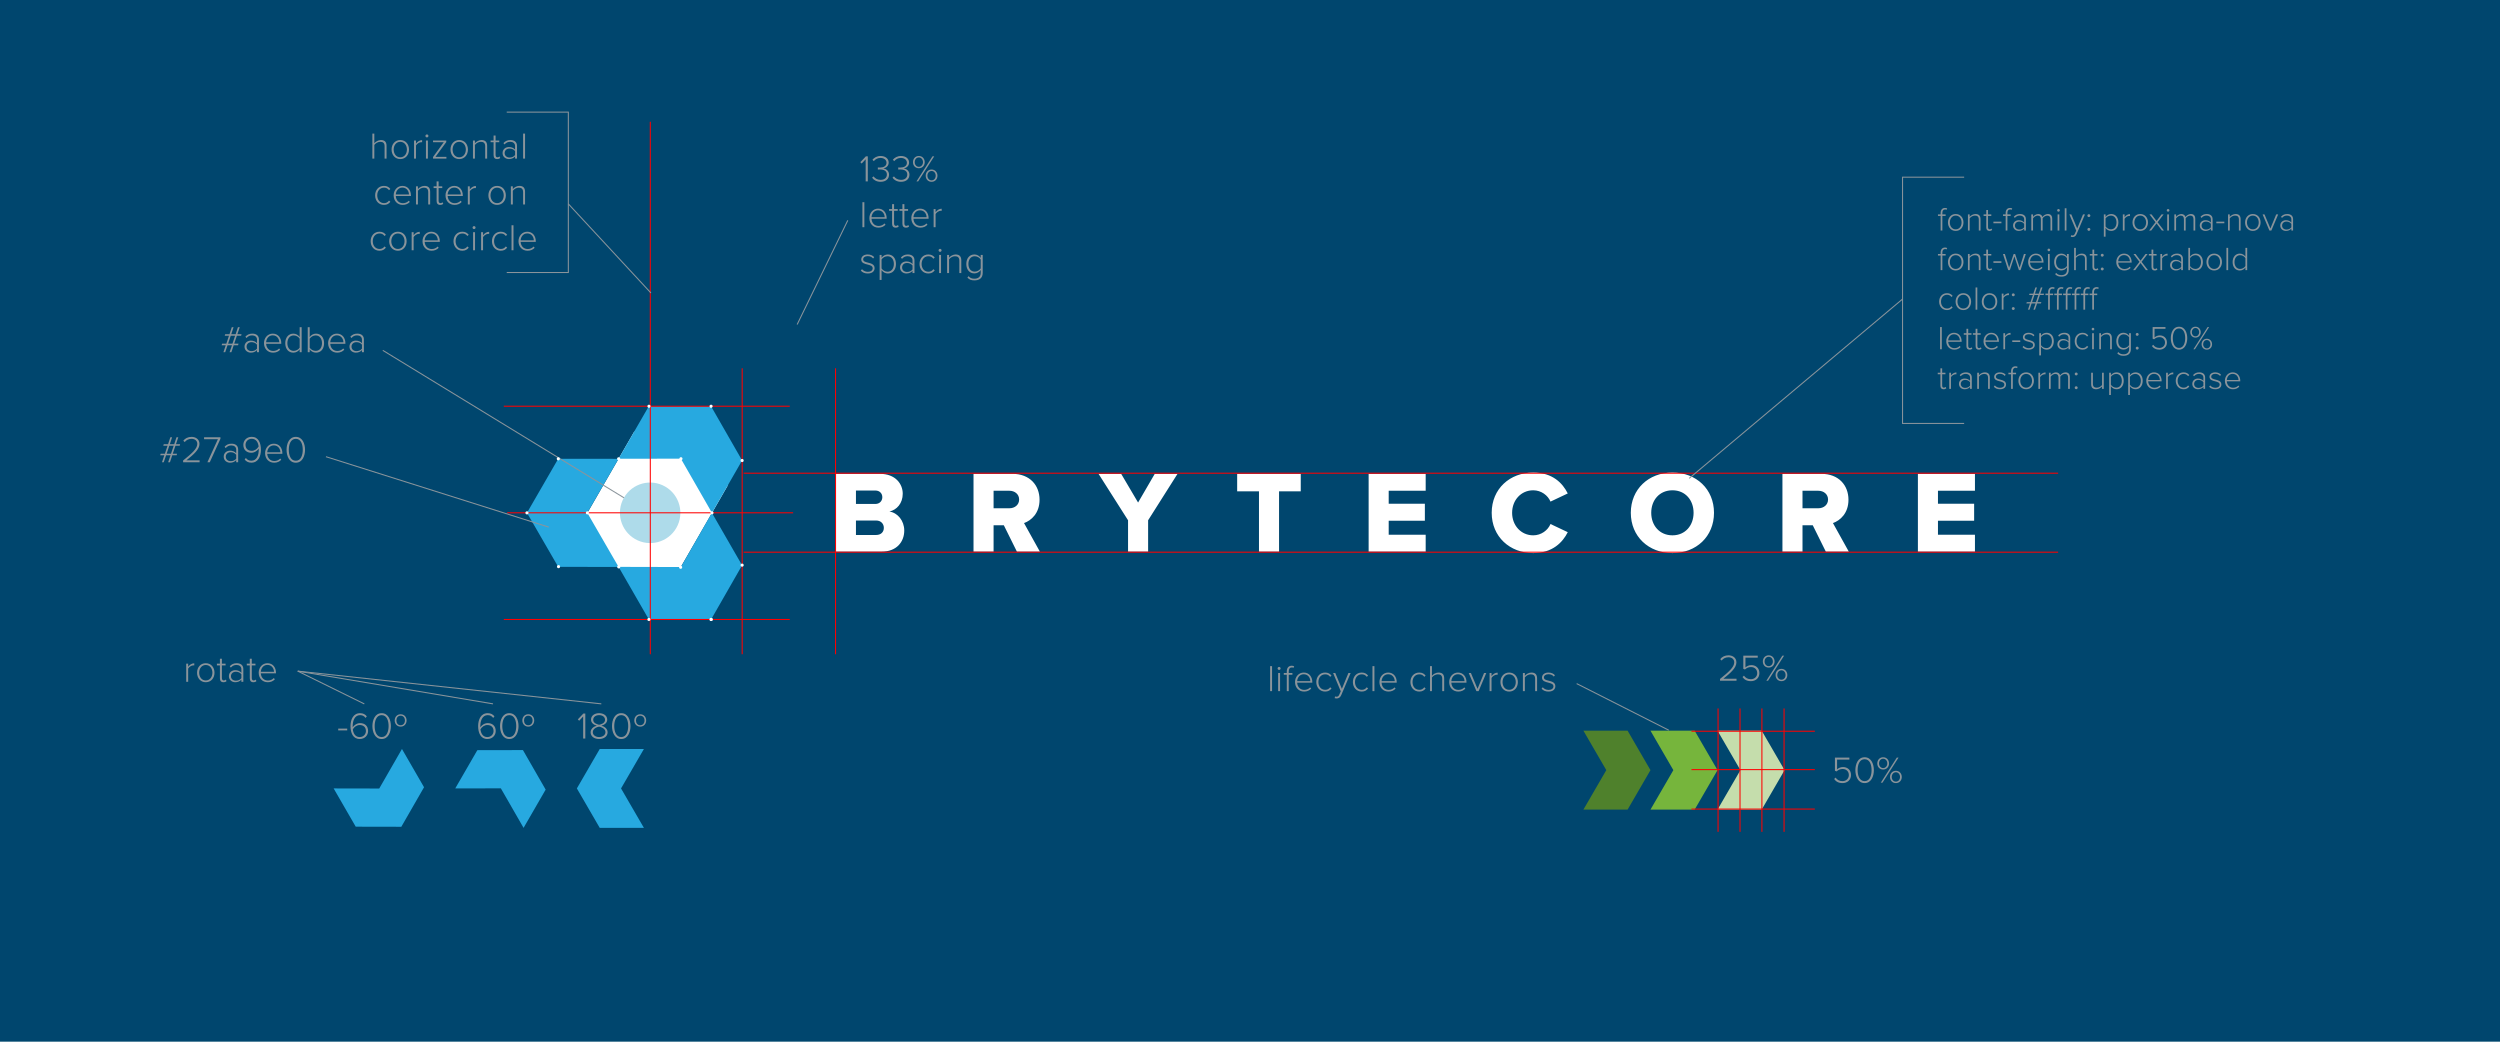
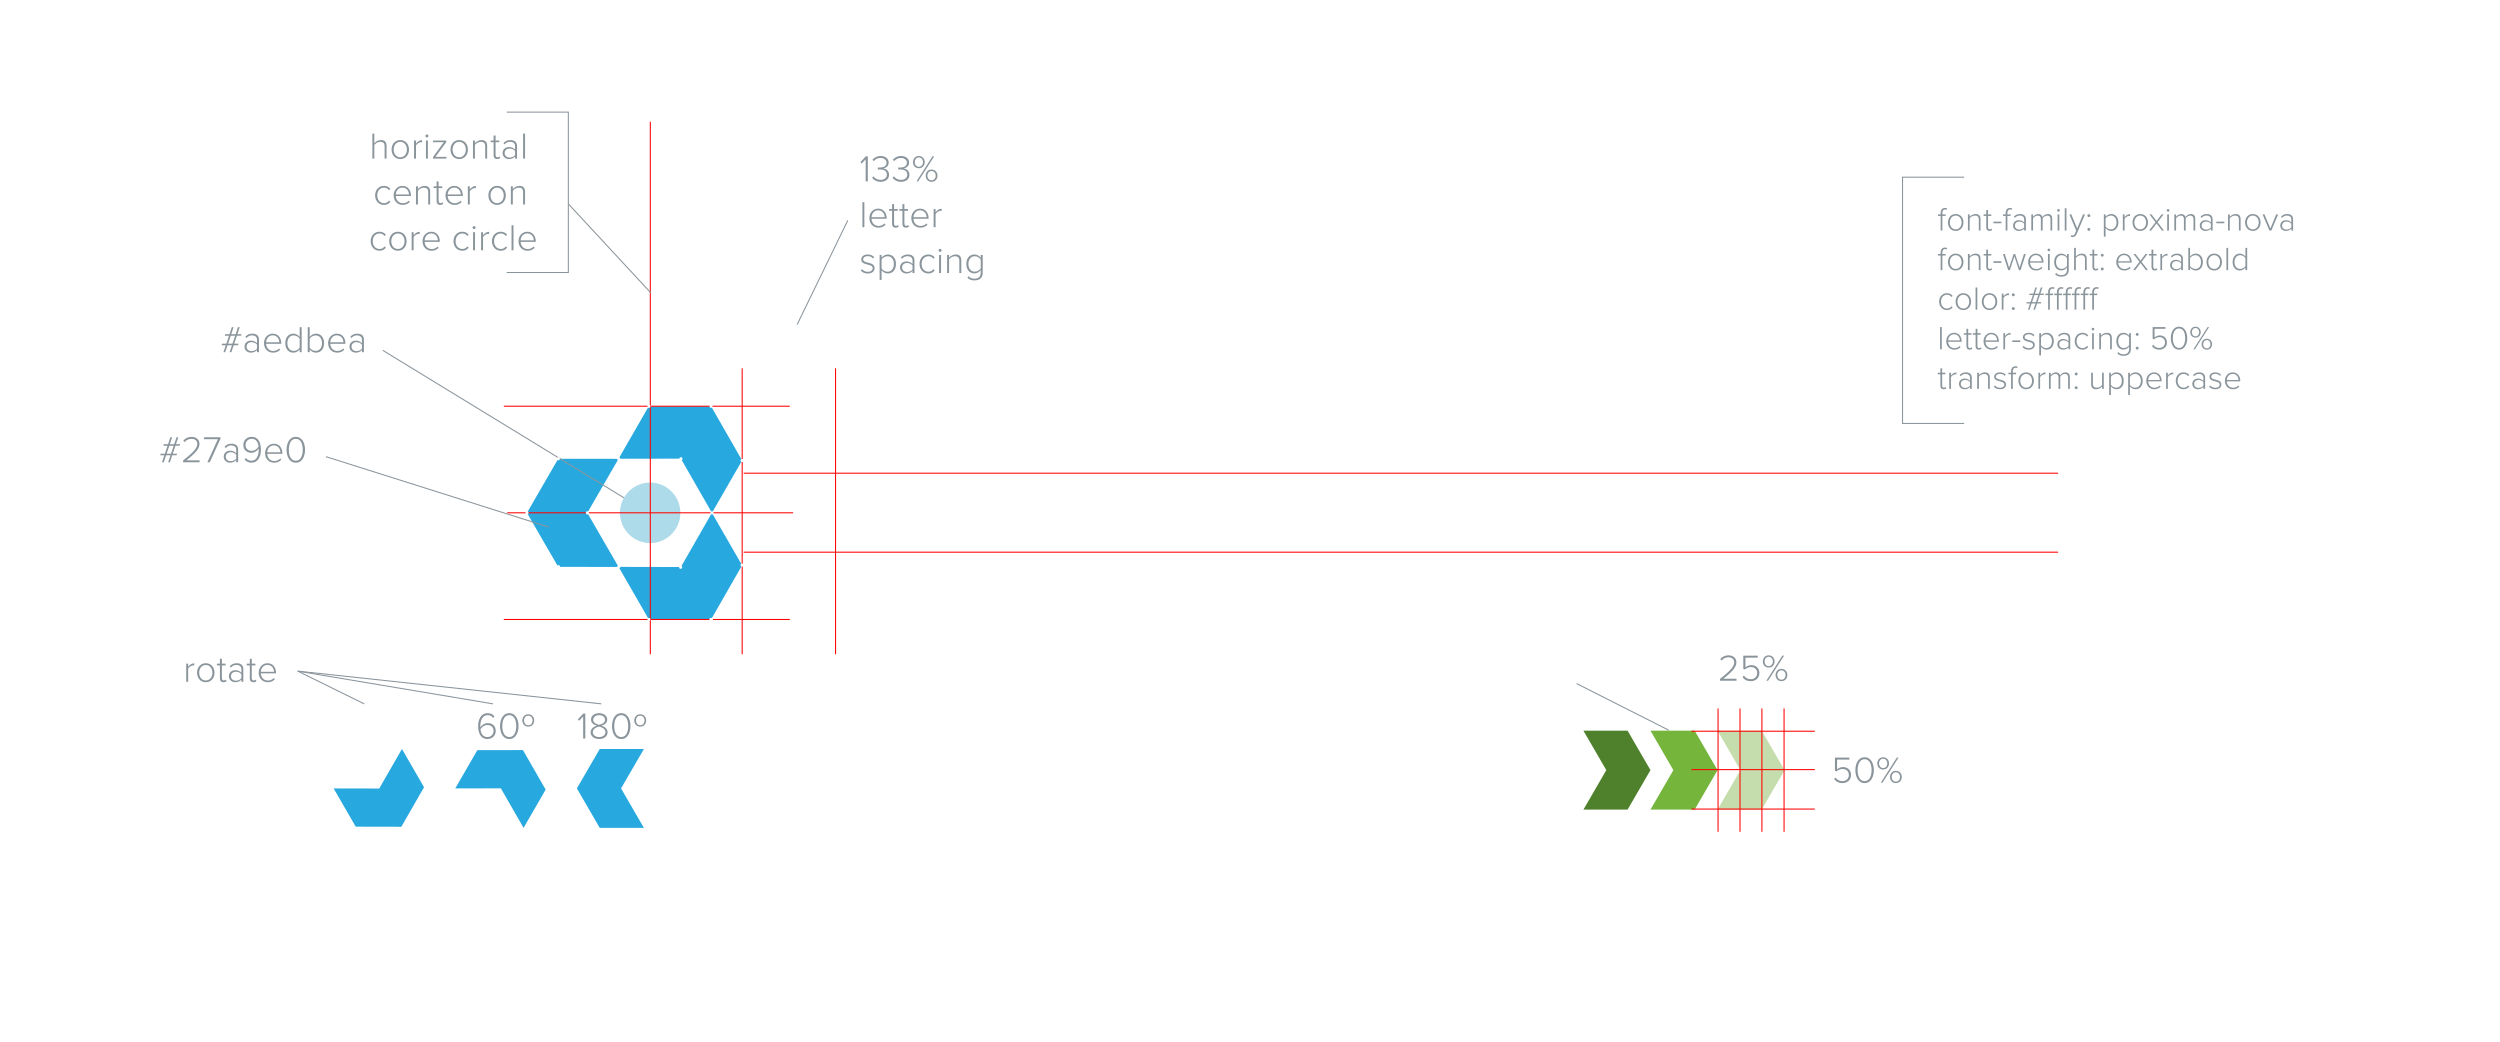
<svg xmlns="http://www.w3.org/2000/svg" width="1200" height="500" viewBox="0 0 1200 500" fill="none">
-   <rect width="1200" height="500" fill="#00466E" />
  <rect width="51.79" height="60.039" transform="matrix(0.866 0.501 -0.499 0.866 304.466 207.105)" fill="white" />
  <path d="M311.39 195.046L341.304 195L356.22 221.01L341.741 246.168L326.824 220.158L296.91 220.204L311.39 195.046Z" fill="#27A9E0" />
  <path d="M356.211 271.345L341.319 297.35L311.41 297.277L296.911 272.099L326.82 272.172L341.711 246.167L356.211 271.345Z" fill="#27A9E0" />
  <path d="M252.94 246.16L267.951 272.105L296.915 272.118L281.904 246.173L296.892 220.241L267.928 220.228L252.94 246.16Z" fill="#27A9E0" />
  <line x1="183.741" y1="168.175" x2="304.71" y2="242.127" stroke="#8A949B" stroke-width="0.5" />
  <ellipse cx="14.509" cy="14.524" rx="14.509" ry="14.524" transform="matrix(0.866 0.501 -0.499 0.866 306.755 226.305)" fill="#AEDBEA" />
  <path d="M423.065 264.797H401.225V227.445H422.393C429.785 227.445 433.313 232.261 433.313 236.965C433.313 241.613 430.457 244.749 426.929 245.533C430.905 246.149 434.041 249.957 434.041 254.661C434.041 260.093 430.401 264.797 423.065 264.797ZM410.857 235.453V241.893H420.209C422.169 241.893 423.513 240.493 423.513 238.645C423.513 236.797 422.169 235.453 420.209 235.453H410.857ZM410.857 249.845V256.789H420.545C422.841 256.789 424.241 255.389 424.241 253.373C424.241 251.469 422.897 249.845 420.545 249.845H410.857ZM499.151 264.797H488.119L481.847 252.141H476.919V264.797H467.287V227.445H485.991C494.279 227.445 498.983 232.933 498.983 239.877C498.983 246.373 495.007 249.845 491.535 251.077L499.151 264.797ZM489.183 239.765C489.183 237.189 487.055 235.565 484.535 235.565H476.919V243.965H484.535C487.055 243.965 489.183 242.341 489.183 239.765ZM551.096 264.797H541.464V249.733L527.296 227.445H538.16L546.28 241.221L554.288 227.445H565.208L551.096 249.733V264.797ZM613.943 264.797H604.311V235.845H593.839V227.445H624.359V235.845H613.943V264.797ZM684.328 264.797H656.944V227.445H684.328V235.565H666.576V241.781H683.936V249.957H666.576V256.677H684.328V264.797ZM735.952 265.469C724.752 265.469 716.016 257.629 716.016 246.149C716.016 234.613 724.752 226.829 735.952 226.829C745.248 226.829 750.064 231.925 752.528 236.853L744.24 240.773C743.008 237.805 739.816 235.341 735.952 235.341C730.128 235.341 725.816 240.045 725.816 246.149C725.816 252.253 730.128 256.957 735.952 256.957C739.816 256.957 743.008 254.493 744.24 251.525L752.528 255.445C750.12 260.261 745.248 265.469 735.952 265.469ZM782.79 246.149C782.79 234.781 791.358 226.829 802.782 226.829C814.206 226.829 822.718 234.781 822.718 246.149C822.718 257.517 814.206 265.469 802.782 265.469C791.358 265.469 782.79 257.517 782.79 246.149ZM812.918 246.149C812.918 240.045 808.942 235.341 802.782 235.341C796.566 235.341 792.59 240.045 792.59 246.149C792.59 252.197 796.566 256.957 802.782 256.957C808.942 256.957 812.918 252.197 812.918 246.149ZM887.433 264.797H876.401L870.129 252.141H865.201V264.797H855.569V227.445H874.273C882.561 227.445 887.265 232.933 887.265 239.877C887.265 246.373 883.289 249.845 879.817 251.077L887.433 264.797ZM877.465 239.765C877.465 237.189 875.337 235.565 872.817 235.565H865.201V243.965H872.817C875.337 243.965 877.465 242.341 877.465 239.765ZM947.976 264.797H920.592V227.445H947.976V235.565H930.224V241.781H947.584V249.957H930.224V256.677H947.976V264.797Z" fill="white" />
  <line x1="987.9" y1="227.135" x2="356.971" y2="227.135" stroke="#FF0000" stroke-width="0.5" />
  <line x1="356.246" y1="176.775" x2="356.246" y2="314.034" stroke="#FF0000" stroke-width="0.5" />
  <line x1="243.435" y1="246.145" x2="380.693" y2="246.145" stroke="#FF0000" stroke-width="0.5" />
  <line x1="312.144" y1="58.441" x2="312.144" y2="314.034" stroke="#FF0000" stroke-width="0.5" />
  <line x1="401.06" y1="176.775" x2="401.06" y2="314.034" stroke="#FF0000" stroke-width="0.5" />
  <line x1="987.9" y1="265.047" x2="356.971" y2="265.047" stroke="#FF0000" stroke-width="0.5" />
-   <line x1="810.808" y1="229.609" x2="913.281" y2="143.492" stroke="#8A949B" stroke-width="0.5" />
  <line x1="272.74" y1="97.799" x2="312.437" y2="140.62" stroke="#8A949B" stroke-width="0.5" />
  <line x1="406.946" y1="105.76" x2="382.629" y2="155.769" stroke="#8A949B" stroke-width="0.5" />
  <line x1="156.455" y1="219.211" x2="263.415" y2="253.019" stroke="#8A949B" stroke-width="0.5" />
  <line x1="241.825" y1="297.351" x2="379.083" y2="297.351" stroke="#FF0000" stroke-width="0.5" />
  <line x1="241.825" y1="194.983" x2="379.083" y2="194.983" stroke="#FF0000" stroke-width="0.5" />
  <path d="M933.903 103.658H932.335V110.65H931.503V103.658H930.223V102.922H931.503V102.218C931.503 100.698 932.319 99.818 933.599 99.818C933.983 99.818 934.335 99.882 934.639 100.058L934.383 100.714C934.191 100.602 933.967 100.538 933.679 100.538C932.799 100.538 932.335 101.146 932.335 102.218V102.922H933.903V103.658ZM938.729 110.842C936.473 110.842 935.017 109.034 935.017 106.778C935.017 104.522 936.473 102.73 938.729 102.73C941.017 102.73 942.457 104.522 942.457 106.778C942.457 109.034 941.017 110.842 938.729 110.842ZM938.729 110.09C940.553 110.09 941.561 108.506 941.561 106.778C941.561 105.066 940.553 103.482 938.729 103.482C936.937 103.482 935.913 105.066 935.913 106.778C935.913 108.506 936.937 110.09 938.729 110.09ZM950.654 110.65H949.822V105.418C949.822 103.93 949.07 103.482 947.95 103.482C946.958 103.482 945.934 104.106 945.438 104.81V110.65H944.606V102.922H945.438V104.09C945.998 103.418 947.102 102.73 948.222 102.73C949.79 102.73 950.654 103.498 950.654 105.242V110.65ZM954.926 110.842C953.902 110.842 953.406 110.218 953.406 109.162V103.658H952.126V102.922H953.406V100.81H954.254V102.922H955.822V103.658H954.254V109.034C954.254 109.658 954.51 110.09 955.054 110.09C955.422 110.09 955.742 109.914 955.918 109.722L956.238 110.362C955.934 110.65 955.566 110.842 954.926 110.842ZM960.676 107.162H956.836V106.394H960.676V107.162ZM965.121 103.658H963.553V110.65H962.721V103.658H961.441V102.922H962.721V102.218C962.721 100.698 963.537 99.818 964.817 99.818C965.201 99.818 965.553 99.882 965.857 100.058L965.601 100.714C965.409 100.602 965.185 100.538 964.897 100.538C964.017 100.538 963.553 101.146 963.553 102.218V102.922H965.121V103.658ZM972.428 110.65H971.596V109.738C970.908 110.49 970.044 110.842 968.972 110.842C967.644 110.842 966.268 109.93 966.268 108.266C966.268 106.586 967.628 105.706 968.972 105.706C970.044 105.706 970.924 106.058 971.596 106.81V105.242C971.596 104.09 970.668 103.466 969.516 103.466C968.556 103.466 967.804 103.802 967.1 104.602L966.636 104.026C967.436 103.162 968.332 102.73 969.612 102.73C971.18 102.73 972.428 103.482 972.428 105.21V110.65ZM971.596 109.13V107.434C971.052 106.73 970.188 106.362 969.26 106.362C967.98 106.362 967.148 107.178 967.148 108.282C967.148 109.37 967.98 110.186 969.26 110.186C970.188 110.186 971.052 109.834 971.596 109.13ZM985.059 110.65H984.227V105.242C984.227 104.154 983.763 103.482 982.675 103.482C981.843 103.482 980.899 104.09 980.467 104.794V110.65H979.619V105.242C979.619 104.154 979.171 103.482 978.067 103.482C977.251 103.482 976.323 104.106 975.859 104.81V110.65H975.027V102.922H975.859V104.09C976.179 103.594 977.235 102.73 978.355 102.73C979.555 102.73 980.195 103.434 980.387 104.186C980.819 103.466 981.859 102.73 982.947 102.73C984.371 102.73 985.059 103.53 985.059 105.082V110.65ZM988.068 101.61C987.732 101.61 987.428 101.322 987.428 100.97C987.428 100.618 987.732 100.33 988.068 100.33C988.42 100.33 988.708 100.618 988.708 100.97C988.708 101.322 988.42 101.61 988.068 101.61ZM988.484 110.65H987.652V102.922H988.484V110.65ZM991.906 110.65H991.074V99.978H991.906V110.65ZM993.984 113.674L994.128 112.906C994.304 112.986 994.608 113.034 994.8 113.034C995.312 113.034 995.664 112.826 995.968 112.09L996.576 110.714L993.312 102.922H994.24L997.056 109.674L999.84 102.922H1000.78L996.784 112.346C996.368 113.322 995.712 113.786 994.8 113.786C994.544 113.786 994.192 113.738 993.984 113.674ZM1001.94 103.514C1001.94 103.13 1002.26 102.81 1002.65 102.81C1003.03 102.81 1003.37 103.13 1003.37 103.514C1003.37 103.882 1003.03 104.202 1002.65 104.202C1002.26 104.202 1001.94 103.882 1001.94 103.514ZM1001.94 110.09C1001.94 109.722 1002.26 109.402 1002.65 109.402C1003.03 109.402 1003.37 109.722 1003.37 110.09C1003.37 110.474 1003.03 110.81 1002.65 110.81C1002.26 110.81 1001.94 110.474 1001.94 110.09ZM1010.67 109.402V113.594H1009.84V102.922H1010.67V104.138C1011.22 103.354 1012.21 102.73 1013.36 102.73C1015.42 102.73 1016.82 104.298 1016.82 106.778C1016.82 109.242 1015.42 110.842 1013.36 110.842C1012.27 110.842 1011.3 110.282 1010.67 109.402ZM1015.92 106.778C1015.92 104.906 1014.94 103.482 1013.22 103.482C1012.14 103.482 1011.12 104.122 1010.67 104.858V108.682C1011.12 109.418 1012.14 110.09 1013.22 110.09C1014.94 110.09 1015.92 108.65 1015.92 106.778ZM1019.8 110.65H1018.96V102.922H1019.8V104.25C1020.45 103.386 1021.33 102.762 1022.4 102.762V103.674C1022.26 103.642 1022.15 103.642 1021.99 103.642C1021.2 103.642 1020.15 104.346 1019.8 105.018V110.65ZM1027.31 110.842C1025.05 110.842 1023.6 109.034 1023.6 106.778C1023.6 104.522 1025.05 102.73 1027.31 102.73C1029.6 102.73 1031.04 104.522 1031.04 106.778C1031.04 109.034 1029.6 110.842 1027.31 110.842ZM1027.31 110.09C1029.13 110.09 1030.14 108.506 1030.14 106.778C1030.14 105.066 1029.13 103.482 1027.31 103.482C1025.52 103.482 1024.49 105.066 1024.49 106.778C1024.49 108.506 1025.52 110.09 1027.31 110.09ZM1038.7 110.65H1037.71L1035.15 107.242L1032.57 110.65H1031.58L1034.64 106.682L1031.76 102.922H1032.75L1035.15 106.106L1037.53 102.922H1038.53L1035.65 106.682L1038.7 110.65ZM1040.68 101.61C1040.34 101.61 1040.04 101.322 1040.04 100.97C1040.04 100.618 1040.34 100.33 1040.68 100.33C1041.03 100.33 1041.32 100.618 1041.32 100.97C1041.32 101.322 1041.03 101.61 1040.68 101.61ZM1041.09 110.65H1040.26V102.922H1041.09V110.65ZM1053.72 110.65H1052.88V105.242C1052.88 104.154 1052.42 103.482 1051.33 103.482C1050.5 103.482 1049.56 104.09 1049.12 104.794V110.65H1048.28V105.242C1048.28 104.154 1047.83 103.482 1046.72 103.482C1045.91 103.482 1044.98 104.106 1044.52 104.81V110.65H1043.68V102.922H1044.52V104.09C1044.84 103.594 1045.89 102.73 1047.01 102.73C1048.21 102.73 1048.85 103.434 1049.04 104.186C1049.48 103.466 1050.52 102.73 1051.6 102.73C1053.03 102.73 1053.72 103.53 1053.72 105.082V110.65ZM1062.05 110.65H1061.22V109.738C1060.53 110.49 1059.67 110.842 1058.6 110.842C1057.27 110.842 1055.89 109.93 1055.89 108.266C1055.89 106.586 1057.25 105.706 1058.6 105.706C1059.67 105.706 1060.55 106.058 1061.22 106.81V105.242C1061.22 104.09 1060.29 103.466 1059.14 103.466C1058.18 103.466 1057.43 103.802 1056.72 104.602L1056.26 104.026C1057.06 103.162 1057.96 102.73 1059.24 102.73C1060.8 102.73 1062.05 103.482 1062.05 105.21V110.65ZM1061.22 109.13V107.434C1060.68 106.73 1059.81 106.362 1058.88 106.362C1057.6 106.362 1056.77 107.178 1056.77 108.282C1056.77 109.37 1057.6 110.186 1058.88 110.186C1059.81 110.186 1060.68 109.834 1061.22 109.13ZM1067.68 107.162H1063.84V106.394H1067.68V107.162ZM1075.5 110.65H1074.67V105.418C1074.67 103.93 1073.91 103.482 1072.79 103.482C1071.8 103.482 1070.78 104.106 1070.28 104.81V110.65H1069.45V102.922H1070.28V104.09C1070.84 103.418 1071.95 102.73 1073.07 102.73C1074.63 102.73 1075.5 103.498 1075.5 105.242V110.65ZM1081.35 110.842C1079.1 110.842 1077.64 109.034 1077.64 106.778C1077.64 104.522 1079.1 102.73 1081.35 102.73C1083.64 102.73 1085.08 104.522 1085.08 106.778C1085.08 109.034 1083.64 110.842 1081.35 110.842ZM1081.35 110.09C1083.18 110.09 1084.19 108.506 1084.19 106.778C1084.19 105.066 1083.18 103.482 1081.35 103.482C1079.56 103.482 1078.54 105.066 1078.54 106.778C1078.54 108.506 1079.56 110.09 1081.35 110.09ZM1090.25 110.65H1089.31L1086.05 102.922H1086.97L1089.79 109.674L1092.57 102.922H1093.52L1090.25 110.65ZM1100.68 110.65H1099.85V109.738C1099.16 110.49 1098.29 110.842 1097.22 110.842C1095.89 110.842 1094.52 109.93 1094.52 108.266C1094.52 106.586 1095.88 105.706 1097.22 105.706C1098.29 105.706 1099.17 106.058 1099.85 106.81V105.242C1099.85 104.09 1098.92 103.466 1097.77 103.466C1096.81 103.466 1096.05 103.802 1095.35 104.602L1094.89 104.026C1095.69 103.162 1096.58 102.73 1097.86 102.73C1099.43 102.73 1100.68 103.482 1100.68 105.21V110.65ZM1099.85 109.13V107.434C1099.3 106.73 1098.44 106.362 1097.51 106.362C1096.23 106.362 1095.4 107.178 1095.4 108.282C1095.4 109.37 1096.23 110.186 1097.51 110.186C1098.44 110.186 1099.3 109.834 1099.85 109.13ZM933.903 122.658H932.335V129.65H931.503V122.658H930.223V121.922H931.503V121.218C931.503 119.698 932.319 118.818 933.599 118.818C933.983 118.818 934.335 118.882 934.639 119.058L934.383 119.714C934.191 119.602 933.967 119.538 933.679 119.538C932.799 119.538 932.335 120.146 932.335 121.218V121.922H933.903V122.658ZM938.729 129.842C936.473 129.842 935.017 128.034 935.017 125.778C935.017 123.522 936.473 121.73 938.729 121.73C941.017 121.73 942.457 123.522 942.457 125.778C942.457 128.034 941.017 129.842 938.729 129.842ZM938.729 129.09C940.553 129.09 941.561 127.506 941.561 125.778C941.561 124.066 940.553 122.482 938.729 122.482C936.937 122.482 935.913 124.066 935.913 125.778C935.913 127.506 936.937 129.09 938.729 129.09ZM950.654 129.65H949.822V124.418C949.822 122.93 949.07 122.482 947.95 122.482C946.958 122.482 945.934 123.106 945.438 123.81V129.65H944.606V121.922H945.438V123.09C945.998 122.418 947.102 121.73 948.222 121.73C949.79 121.73 950.654 122.498 950.654 124.242V129.65ZM954.926 129.842C953.902 129.842 953.406 129.218 953.406 128.162V122.658H952.126V121.922H953.406V119.81H954.254V121.922H955.822V122.658H954.254V128.034C954.254 128.658 954.51 129.09 955.054 129.09C955.422 129.09 955.742 128.914 955.918 128.722L956.238 129.362C955.934 129.65 955.566 129.842 954.926 129.842ZM960.676 126.162H956.836V125.394H960.676V126.162ZM969.873 129.65H969.073L966.913 123.042L964.737 129.65H963.937L961.425 121.922H962.321L964.369 128.482L966.545 121.922H967.265L969.441 128.482L971.489 121.922H972.385L969.873 129.65ZM973.501 125.778C973.501 123.538 975.085 121.73 977.229 121.73C979.581 121.73 980.877 123.602 980.877 125.826V126.05H974.413C974.493 127.73 975.613 129.122 977.437 129.122C978.413 129.122 979.309 128.754 979.965 128.05L980.397 128.594C979.629 129.394 978.653 129.842 977.373 129.842C975.117 129.842 973.501 128.162 973.501 125.778ZM977.213 122.45C975.389 122.45 974.477 124.05 974.413 125.394H980.029C980.013 124.082 979.149 122.45 977.213 122.45ZM983.443 120.61C983.107 120.61 982.803 120.322 982.803 119.97C982.803 119.618 983.107 119.33 983.443 119.33C983.795 119.33 984.083 119.618 984.083 119.97C984.083 120.322 983.795 120.61 983.443 120.61ZM983.859 129.65H983.027V121.922H983.859V129.65ZM986.465 131.618L986.945 130.978C987.617 131.778 988.353 132.066 989.505 132.066C990.913 132.066 992.145 131.362 992.145 129.586V128.37C991.601 129.154 990.609 129.81 989.457 129.81C987.409 129.81 986.001 128.258 986.001 125.778C986.001 123.33 987.409 121.73 989.457 121.73C990.561 121.73 991.521 122.29 992.145 123.17V121.922H992.993V129.57C992.993 131.938 991.393 132.786 989.505 132.786C988.209 132.786 987.377 132.546 986.465 131.618ZM992.145 127.65V123.89C991.697 123.138 990.673 122.482 989.601 122.482C987.889 122.482 986.897 123.906 986.897 125.778C986.897 127.65 987.889 129.058 989.601 129.058C990.673 129.058 991.697 128.402 992.145 127.65ZM1001.62 129.65H1000.79V124.386C1000.79 122.898 1000.04 122.482 998.918 122.482C997.926 122.482 996.902 123.106 996.406 123.81V129.65H995.574V118.978H996.406V123.09C996.966 122.418 998.07 121.73 999.19 121.73C1000.76 121.73 1001.62 122.466 1001.62 124.21V129.65ZM1005.89 129.842C1004.87 129.842 1004.37 129.218 1004.37 128.162V122.658H1003.09V121.922H1004.37V119.81H1005.22V121.922H1006.79V122.658H1005.22V128.034C1005.22 128.658 1005.48 129.09 1006.02 129.09C1006.39 129.09 1006.71 128.914 1006.89 128.722L1007.21 129.362C1006.9 129.65 1006.53 129.842 1005.89 129.842ZM1008.37 122.514C1008.37 122.13 1008.69 121.81 1009.07 121.81C1009.45 121.81 1009.79 122.13 1009.79 122.514C1009.79 122.882 1009.45 123.202 1009.07 123.202C1008.69 123.202 1008.37 122.882 1008.37 122.514ZM1008.37 129.09C1008.37 128.722 1008.69 128.402 1009.07 128.402C1009.45 128.402 1009.79 128.722 1009.79 129.09C1009.79 129.474 1009.45 129.81 1009.07 129.81C1008.69 129.81 1008.37 129.474 1008.37 129.09ZM1015.81 125.778C1015.81 123.538 1017.4 121.73 1019.54 121.73C1021.89 121.73 1023.19 123.602 1023.19 125.826V126.05H1016.73C1016.81 127.73 1017.93 129.122 1019.75 129.122C1020.73 129.122 1021.62 128.754 1022.28 128.05L1022.71 128.594C1021.94 129.394 1020.97 129.842 1019.69 129.842C1017.43 129.842 1015.81 128.162 1015.81 125.778ZM1019.53 122.45C1017.7 122.45 1016.79 124.05 1016.73 125.394H1022.34C1022.33 124.082 1021.46 122.45 1019.53 122.45ZM1031.01 129.65H1030.02L1027.46 126.242L1024.89 129.65H1023.89L1026.95 125.682L1024.07 121.922H1025.06L1027.46 125.106L1029.85 121.922H1030.84L1027.96 125.682L1031.01 129.65ZM1034.25 129.842C1033.23 129.842 1032.73 129.218 1032.73 128.162V122.658H1031.45V121.922H1032.73V119.81H1033.58V121.922H1035.15V122.658H1033.58V128.034C1033.58 128.658 1033.84 129.09 1034.38 129.09C1034.75 129.09 1035.07 128.914 1035.25 128.722L1035.57 129.362C1035.26 129.65 1034.89 129.842 1034.25 129.842ZM1037.81 129.65H1036.98V121.922H1037.81V123.25C1038.47 122.386 1039.35 121.762 1040.42 121.762V122.674C1040.28 122.642 1040.16 122.642 1040 122.642C1039.22 122.642 1038.16 123.346 1037.81 124.018V129.65ZM1047.8 129.65H1046.97V128.738C1046.28 129.49 1045.42 129.842 1044.35 129.842C1043.02 129.842 1041.64 128.93 1041.64 127.266C1041.64 125.586 1043 124.706 1044.35 124.706C1045.42 124.706 1046.3 125.058 1046.97 125.81V124.242C1046.97 123.09 1046.04 122.466 1044.89 122.466C1043.93 122.466 1043.18 122.802 1042.47 123.602L1042.01 123.026C1042.81 122.162 1043.71 121.73 1044.99 121.73C1046.55 121.73 1047.8 122.482 1047.8 124.21V129.65ZM1046.97 128.13V126.434C1046.43 125.73 1045.56 125.362 1044.63 125.362C1043.35 125.362 1042.52 126.178 1042.52 127.282C1042.52 128.37 1043.35 129.186 1044.63 129.186C1045.56 129.186 1046.43 128.834 1046.97 128.13ZM1051.23 129.65H1050.4V118.978H1051.23V123.17C1051.86 122.29 1052.83 121.73 1053.92 121.73C1055.99 121.73 1057.38 123.346 1057.38 125.794C1057.38 128.274 1055.97 129.842 1053.92 129.842C1052.77 129.842 1051.78 129.218 1051.23 128.418V129.65ZM1051.23 123.89V127.714C1051.68 128.45 1052.71 129.09 1053.78 129.09C1055.51 129.09 1056.48 127.666 1056.48 125.794C1056.48 123.922 1055.51 122.482 1053.78 122.482C1052.71 122.482 1051.68 123.154 1051.23 123.89ZM1062.81 129.842C1060.55 129.842 1059.1 128.034 1059.1 125.778C1059.1 123.522 1060.55 121.73 1062.81 121.73C1065.1 121.73 1066.54 123.522 1066.54 125.778C1066.54 128.034 1065.1 129.842 1062.81 129.842ZM1062.81 129.09C1064.63 129.09 1065.64 127.506 1065.64 125.778C1065.64 124.066 1064.63 122.482 1062.81 122.482C1061.02 122.482 1059.99 124.066 1059.99 125.778C1059.99 127.506 1061.02 129.09 1062.81 129.09ZM1069.52 129.65H1068.68V118.978H1069.52V129.65ZM1078.65 129.65H1077.8V128.418C1077.26 129.218 1076.27 129.842 1075.11 129.842C1073.07 129.842 1071.66 128.274 1071.66 125.794C1071.66 123.346 1073.07 121.73 1075.11 121.73C1076.22 121.73 1077.18 122.29 1077.8 123.17V118.978H1078.65V129.65ZM1077.8 127.714V123.89C1077.35 123.138 1076.35 122.482 1075.26 122.482C1073.55 122.482 1072.55 123.922 1072.55 125.794C1072.55 127.666 1073.55 129.09 1075.26 129.09C1076.35 129.09 1077.35 128.45 1077.8 127.714ZM930.783 144.778C930.783 142.522 932.271 140.73 934.543 140.73C935.887 140.73 936.655 141.258 937.279 142.042L936.703 142.554C936.143 141.786 935.439 141.482 934.591 141.482C932.783 141.482 931.679 142.922 931.679 144.778C931.679 146.634 932.783 148.09 934.591 148.09C935.439 148.09 936.143 147.77 936.703 147.002L937.279 147.514C936.655 148.314 935.887 148.842 934.543 148.842C932.271 148.842 930.783 147.034 930.783 144.778ZM942.401 148.842C940.145 148.842 938.689 147.034 938.689 144.778C938.689 142.522 940.145 140.73 942.401 140.73C944.689 140.73 946.129 142.522 946.129 144.778C946.129 147.034 944.689 148.842 942.401 148.842ZM942.401 148.09C944.225 148.09 945.233 146.506 945.233 144.778C945.233 143.066 944.225 141.482 942.401 141.482C940.609 141.482 939.585 143.066 939.585 144.778C939.585 146.506 940.609 148.09 942.401 148.09ZM949.109 148.65H948.277V137.978H949.109V148.65ZM954.963 148.842C952.707 148.842 951.251 147.034 951.251 144.778C951.251 142.522 952.707 140.73 954.963 140.73C957.251 140.73 958.691 142.522 958.691 144.778C958.691 147.034 957.251 148.842 954.963 148.842ZM954.963 148.09C956.787 148.09 957.795 146.506 957.795 144.778C957.795 143.066 956.787 141.482 954.963 141.482C953.171 141.482 952.147 143.066 952.147 144.778C952.147 146.506 953.171 148.09 954.963 148.09ZM961.672 148.65H960.84V140.922H961.672V142.25C962.328 141.386 963.208 140.762 964.28 140.762V141.674C964.136 141.642 964.024 141.642 963.864 141.642C963.08 141.642 962.024 142.346 961.672 143.018V148.65ZM965.662 141.514C965.662 141.13 965.982 140.81 966.366 140.81C966.75 140.81 967.086 141.13 967.086 141.514C967.086 141.882 966.75 142.202 966.366 142.202C965.982 142.202 965.662 141.882 965.662 141.514ZM965.662 148.09C965.662 147.722 965.982 147.402 966.366 147.402C966.75 147.402 967.086 147.722 967.086 148.09C967.086 148.474 966.75 148.81 966.366 148.81C965.982 148.81 965.662 148.474 965.662 148.09ZM976.807 148.65H976.039L977.063 145.674H975.175L974.167 148.65H973.415L974.407 145.674H972.647L972.855 145.018H974.647L975.783 141.61H973.975L974.167 140.954H976.007L976.983 137.978H977.735L976.759 140.954H978.631L979.607 137.978H980.375L979.367 140.954H981.143L980.967 141.61H979.159L978.007 145.018H979.847L979.655 145.674H977.799L976.807 148.65ZM977.255 145.018L978.407 141.61H976.535L975.399 145.018H977.255ZM983.928 148.65H983.096V141.658H981.816V140.922H983.096V140.218C983.096 138.698 983.912 137.818 985.192 137.818C985.576 137.818 985.928 137.882 986.232 138.058L985.976 138.714C985.784 138.602 985.56 138.538 985.272 138.538C984.392 138.538 983.928 139.146 983.928 140.218V140.922H985.496V141.658H983.928V148.65ZM988.168 148.65H987.336V141.658H986.056V140.922H987.336V140.218C987.336 138.698 988.152 137.818 989.432 137.818C989.816 137.818 990.168 137.882 990.472 138.058L990.216 138.714C990.024 138.602 989.8 138.538 989.512 138.538C988.632 138.538 988.168 139.146 988.168 140.218V140.922H989.736V141.658H988.168V148.65ZM992.397 148.65H991.565V141.658H990.285V140.922H991.565V140.218C991.565 138.698 992.381 137.818 993.661 137.818C994.045 137.818 994.397 137.882 994.701 138.058L994.445 138.714C994.253 138.602 994.029 138.538 993.741 138.538C992.861 138.538 992.397 139.146 992.397 140.218V140.922H993.965V141.658H992.397V148.65ZM996.637 148.65H995.805V141.658H994.525V140.922H995.805V140.218C995.805 138.698 996.621 137.818 997.901 137.818C998.285 137.818 998.637 137.882 998.941 138.058L998.685 138.714C998.493 138.602 998.269 138.538 997.981 138.538C997.101 138.538 996.637 139.146 996.637 140.218V140.922H998.205V141.658H996.637V148.65ZM1000.87 148.65H1000.03V141.658H998.754V140.922H1000.03V140.218C1000.03 138.698 1000.85 137.818 1002.13 137.818C1002.51 137.818 1002.87 137.882 1003.17 138.058L1002.91 138.714C1002.72 138.602 1002.5 138.538 1002.21 138.538C1001.33 138.538 1000.87 139.146 1000.87 140.218V140.922H1002.43V141.658H1000.87V148.65ZM1005.11 148.65H1004.27V141.658H1002.99V140.922H1004.27V140.218C1004.27 138.698 1005.09 137.818 1006.37 137.818C1006.75 137.818 1007.11 137.882 1007.41 138.058L1007.15 138.714C1006.96 138.602 1006.74 138.538 1006.45 138.538C1005.57 138.538 1005.11 139.146 1005.11 140.218V140.922H1006.67V141.658H1005.11V148.65ZM932.063 167.65H931.231V156.978H932.063V167.65ZM934.204 163.778C934.204 161.538 935.788 159.73 937.932 159.73C940.284 159.73 941.58 161.602 941.58 163.826V164.05H935.116C935.196 165.73 936.316 167.122 938.14 167.122C939.116 167.122 940.012 166.754 940.668 166.05L941.1 166.594C940.332 167.394 939.356 167.842 938.076 167.842C935.82 167.842 934.204 166.162 934.204 163.778ZM937.916 160.45C936.092 160.45 935.18 162.05 935.116 163.394H940.732C940.716 162.082 939.852 160.45 937.916 160.45ZM945.411 167.842C944.387 167.842 943.891 167.218 943.891 166.162V160.658H942.611V159.922H943.891V157.81H944.739V159.922H946.307V160.658H944.739V166.034C944.739 166.658 944.995 167.09 945.539 167.09C945.907 167.09 946.227 166.914 946.403 166.722L946.723 167.362C946.419 167.65 946.051 167.842 945.411 167.842ZM949.817 167.842C948.793 167.842 948.297 167.218 948.297 166.162V160.658H947.017V159.922H948.297V157.81H949.145V159.922H950.713V160.658H949.145V166.034C949.145 166.658 949.401 167.09 949.945 167.09C950.313 167.09 950.633 166.914 950.809 166.722L951.129 167.362C950.825 167.65 950.457 167.842 949.817 167.842ZM952.095 163.778C952.095 161.538 953.679 159.73 955.823 159.73C958.175 159.73 959.471 161.602 959.471 163.826V164.05H953.007C953.087 165.73 954.207 167.122 956.031 167.122C957.007 167.122 957.903 166.754 958.559 166.05L958.991 166.594C958.223 167.394 957.247 167.842 955.967 167.842C953.711 167.842 952.095 166.162 952.095 163.778ZM955.807 160.45C953.983 160.45 953.071 162.05 953.007 163.394H958.623C958.607 162.082 957.743 160.45 955.807 160.45ZM962.453 167.65H961.621V159.922H962.453V161.25C963.109 160.386 963.989 159.762 965.061 159.762V160.674C964.917 160.642 964.805 160.642 964.645 160.642C963.861 160.642 962.805 161.346 962.453 162.018V167.65ZM969.723 164.162H965.883V163.394H969.723V164.162ZM970.824 166.626L971.32 166.002C971.816 166.626 972.728 167.138 973.816 167.138C975.112 167.138 975.88 166.498 975.88 165.602C975.88 164.61 974.824 164.322 973.72 164.034C972.424 163.714 971 163.378 971 161.874C971 160.69 972.008 159.73 973.752 159.73C975.08 159.73 975.96 160.242 976.52 160.866L976.056 161.458C975.608 160.85 974.776 160.434 973.752 160.434C972.552 160.434 971.816 161.026 971.816 161.826C971.816 162.706 972.808 162.946 973.88 163.218C975.208 163.554 976.696 163.922 976.696 165.57C976.696 166.818 975.736 167.842 973.8 167.842C972.552 167.842 971.592 167.474 970.824 166.626ZM979.672 166.402V170.594H978.84V159.922H979.672V161.138C980.216 160.354 981.208 159.73 982.36 159.73C984.424 159.73 985.816 161.298 985.816 163.778C985.816 166.242 984.424 167.842 982.36 167.842C981.272 167.842 980.296 167.282 979.672 166.402ZM984.92 163.778C984.92 161.906 983.944 160.482 982.216 160.482C981.144 160.482 980.12 161.122 979.672 161.858V165.682C980.12 166.418 981.144 167.09 982.216 167.09C983.944 167.09 984.92 165.65 984.92 163.778ZM993.709 167.65H992.877V166.738C992.189 167.49 991.325 167.842 990.253 167.842C988.925 167.842 987.549 166.93 987.549 165.266C987.549 163.586 988.909 162.706 990.253 162.706C991.325 162.706 992.205 163.058 992.877 163.81V162.242C992.877 161.09 991.949 160.466 990.797 160.466C989.837 160.466 989.085 160.802 988.381 161.602L987.917 161.026C988.717 160.162 989.613 159.73 990.893 159.73C992.461 159.73 993.709 160.482 993.709 162.21V167.65ZM992.877 166.13V164.434C992.333 163.73 991.469 163.362 990.541 163.362C989.261 163.362 988.429 164.178 988.429 165.282C988.429 166.37 989.261 167.186 990.541 167.186C991.469 167.186 992.333 166.834 992.877 166.13ZM995.861 163.778C995.861 161.522 997.349 159.73 999.621 159.73C1000.96 159.73 1001.73 160.258 1002.36 161.042L1001.78 161.554C1001.22 160.786 1000.52 160.482 999.669 160.482C997.861 160.482 996.757 161.922 996.757 163.778C996.757 165.634 997.861 167.09 999.669 167.09C1000.52 167.09 1001.22 166.77 1001.78 166.002L1002.36 166.514C1001.73 167.314 1000.96 167.842 999.621 167.842C997.349 167.842 995.861 166.034 995.861 163.778ZM1004.63 158.61C1004.29 158.61 1003.99 158.322 1003.99 157.97C1003.99 157.618 1004.29 157.33 1004.63 157.33C1004.98 157.33 1005.27 157.618 1005.27 157.97C1005.27 158.322 1004.98 158.61 1004.63 158.61ZM1005.05 167.65H1004.21V159.922H1005.05V167.65ZM1013.68 167.65H1012.85V162.418C1012.85 160.93 1012.1 160.482 1010.98 160.482C1009.99 160.482 1008.96 161.106 1008.47 161.81V167.65H1007.64V159.922H1008.47V161.09C1009.03 160.418 1010.13 159.73 1011.25 159.73C1012.82 159.73 1013.68 160.498 1013.68 162.242V167.65ZM1016.29 169.618L1016.77 168.978C1017.45 169.778 1018.18 170.066 1019.33 170.066C1020.74 170.066 1021.97 169.362 1021.97 167.586V166.37C1021.43 167.154 1020.44 167.81 1019.29 167.81C1017.24 167.81 1015.83 166.258 1015.83 163.778C1015.83 161.33 1017.24 159.73 1019.29 159.73C1020.39 159.73 1021.35 160.29 1021.97 161.17V159.922H1022.82V167.57C1022.82 169.938 1021.22 170.786 1019.33 170.786C1018.04 170.786 1017.21 170.546 1016.29 169.618ZM1021.97 165.65V161.89C1021.53 161.138 1020.5 160.482 1019.43 160.482C1017.72 160.482 1016.73 161.906 1016.73 163.778C1016.73 165.65 1017.72 167.058 1019.43 167.058C1020.5 167.058 1021.53 166.402 1021.97 165.65ZM1025.15 160.514C1025.15 160.13 1025.47 159.81 1025.85 159.81C1026.23 159.81 1026.57 160.13 1026.57 160.514C1026.57 160.882 1026.23 161.202 1025.85 161.202C1025.47 161.202 1025.15 160.882 1025.15 160.514ZM1025.15 167.09C1025.15 166.722 1025.47 166.402 1025.85 166.402C1026.23 166.402 1026.57 166.722 1026.57 167.09C1026.57 167.474 1026.23 167.81 1025.85 167.81C1025.47 167.81 1025.15 167.474 1025.15 167.09ZM1032.93 166.098L1033.54 165.49C1034.23 166.466 1035.16 167.01 1036.53 167.01C1038.07 167.01 1039.2 165.89 1039.2 164.434C1039.2 162.818 1038.08 161.826 1036.55 161.826C1035.57 161.826 1034.74 162.146 1033.96 162.866L1033.27 162.578V156.978H1039.43V157.81H1034.18V161.986C1034.71 161.474 1035.62 160.994 1036.72 160.994C1038.52 160.994 1040.13 162.178 1040.13 164.402C1040.13 166.53 1038.5 167.842 1036.53 167.842C1034.76 167.842 1033.67 167.154 1032.93 166.098ZM1041.99 162.322C1041.99 159.778 1043.06 156.818 1045.94 156.818C1048.79 156.818 1049.88 159.778 1049.88 162.322C1049.88 164.85 1048.79 167.842 1045.94 167.842C1043.06 167.842 1041.99 164.85 1041.99 162.322ZM1048.9 162.322C1048.9 160.114 1048.18 157.65 1045.94 157.65C1043.68 157.65 1042.95 160.114 1042.95 162.322C1042.95 164.514 1043.68 167.01 1045.94 167.01C1048.16 167.01 1048.9 164.514 1048.9 162.322ZM1051.34 159.458C1051.34 157.954 1052.36 156.818 1053.83 156.818C1055.32 156.818 1056.35 157.954 1056.35 159.458C1056.35 160.946 1055.32 162.05 1053.83 162.05C1052.36 162.05 1051.34 160.946 1051.34 159.458ZM1053.56 167.65H1052.84L1059.66 156.978H1060.39L1053.56 167.65ZM1055.61 159.458C1055.61 158.338 1054.89 157.442 1053.83 157.442C1052.79 157.442 1052.07 158.338 1052.07 159.458C1052.07 160.53 1052.79 161.442 1053.83 161.442C1054.89 161.442 1055.61 160.53 1055.61 159.458ZM1056.76 165.234C1056.76 163.73 1057.8 162.594 1059.27 162.594C1060.75 162.594 1061.79 163.73 1061.79 165.234C1061.79 166.722 1060.75 167.842 1059.27 167.842C1057.8 167.842 1056.76 166.722 1056.76 165.234ZM1061.03 165.234C1061.03 164.13 1060.33 163.218 1059.27 163.218C1058.22 163.218 1057.5 164.13 1057.5 165.234C1057.5 166.322 1058.22 167.218 1059.27 167.218C1060.33 167.218 1061.03 166.322 1061.03 165.234ZM932.911 186.842C931.887 186.842 931.391 186.218 931.391 185.162V179.658H930.111V178.922H931.391V176.81H932.239V178.922H933.807V179.658H932.239V185.034C932.239 185.658 932.495 186.09 933.039 186.09C933.407 186.09 933.727 185.914 933.903 185.722L934.223 186.362C933.919 186.65 933.551 186.842 932.911 186.842ZM936.469 186.65H935.637V178.922H936.469V180.25C937.125 179.386 938.005 178.762 939.077 178.762V179.674C938.933 179.642 938.821 179.642 938.661 179.642C937.877 179.642 936.821 180.346 936.469 181.018V186.65ZM946.459 186.65H945.627V185.738C944.939 186.49 944.075 186.842 943.003 186.842C941.675 186.842 940.299 185.93 940.299 184.266C940.299 182.586 941.659 181.706 943.003 181.706C944.075 181.706 944.955 182.058 945.627 182.81V181.242C945.627 180.09 944.699 179.466 943.547 179.466C942.587 179.466 941.835 179.802 941.131 180.602L940.667 180.026C941.467 179.162 942.363 178.73 943.643 178.73C945.211 178.73 946.459 179.482 946.459 181.21V186.65ZM945.627 185.13V183.434C945.083 182.73 944.219 182.362 943.291 182.362C942.011 182.362 941.179 183.178 941.179 184.282C941.179 185.37 942.011 186.186 943.291 186.186C944.219 186.186 945.083 185.834 945.627 185.13ZM955.107 186.65H954.275V181.418C954.275 179.93 953.523 179.482 952.403 179.482C951.411 179.482 950.387 180.106 949.891 180.81V186.65H949.059V178.922H949.891V180.09C950.451 179.418 951.555 178.73 952.675 178.73C954.243 178.73 955.107 179.498 955.107 181.242V186.65ZM957.027 185.626L957.523 185.002C958.019 185.626 958.931 186.138 960.019 186.138C961.315 186.138 962.083 185.498 962.083 184.602C962.083 183.61 961.027 183.322 959.923 183.034C958.627 182.714 957.203 182.378 957.203 180.874C957.203 179.69 958.211 178.73 959.955 178.73C961.283 178.73 962.163 179.242 962.723 179.866L962.259 180.458C961.811 179.85 960.979 179.434 959.955 179.434C958.755 179.434 958.019 180.026 958.019 180.826C958.019 181.706 959.011 181.946 960.083 182.218C961.411 182.554 962.899 182.922 962.899 184.57C962.899 185.818 961.939 186.842 960.003 186.842C958.755 186.842 957.795 186.474 957.027 185.626ZM967.715 179.658H966.147V186.65H965.315V179.658H964.035V178.922H965.315V178.218C965.315 176.698 966.131 175.818 967.411 175.818C967.795 175.818 968.147 175.882 968.451 176.058L968.195 176.714C968.003 176.602 967.779 176.538 967.491 176.538C966.611 176.538 966.147 177.146 966.147 178.218V178.922H967.715V179.658ZM972.541 186.842C970.285 186.842 968.829 185.034 968.829 182.778C968.829 180.522 970.285 178.73 972.541 178.73C974.829 178.73 976.269 180.522 976.269 182.778C976.269 185.034 974.829 186.842 972.541 186.842ZM972.541 186.09C974.365 186.09 975.373 184.506 975.373 182.778C975.373 181.066 974.365 179.482 972.541 179.482C970.749 179.482 969.725 181.066 969.725 182.778C969.725 184.506 970.749 186.09 972.541 186.09ZM979.25 186.65H978.418V178.922H979.25V180.25C979.906 179.386 980.786 178.762 981.858 178.762V179.674C981.714 179.642 981.602 179.642 981.442 179.642C980.658 179.642 979.602 180.346 979.25 181.018V186.65ZM993.528 186.65H992.696V181.242C992.696 180.154 992.232 179.482 991.144 179.482C990.312 179.482 989.368 180.09 988.936 180.794V186.65H988.088V181.242C988.088 180.154 987.64 179.482 986.536 179.482C985.72 179.482 984.792 180.106 984.328 180.81V186.65H983.496V178.922H984.328V180.09C984.648 179.594 985.704 178.73 986.824 178.73C988.024 178.73 988.664 179.434 988.856 180.186C989.288 179.466 990.328 178.73 991.416 178.73C992.84 178.73 993.528 179.53 993.528 181.082V186.65ZM995.865 179.514C995.865 179.13 996.185 178.81 996.569 178.81C996.953 178.81 997.289 179.13 997.289 179.514C997.289 179.882 996.953 180.202 996.569 180.202C996.185 180.202 995.865 179.882 995.865 179.514ZM995.865 186.09C995.865 185.722 996.185 185.402 996.569 185.402C996.953 185.402 997.289 185.722 997.289 186.09C997.289 186.474 996.953 186.81 996.569 186.81C996.185 186.81 995.865 186.474 995.865 186.09ZM1009.81 186.65H1008.98V185.514C1008.34 186.218 1007.31 186.842 1006.19 186.842C1004.61 186.842 1003.76 186.106 1003.76 184.362V178.922H1004.59V184.17C1004.59 185.674 1005.35 186.09 1006.47 186.09C1007.46 186.09 1008.47 185.498 1008.98 184.81V178.922H1009.81V186.65ZM1013.23 185.402V189.594H1012.4V178.922H1013.23V180.138C1013.78 179.354 1014.77 178.73 1015.92 178.73C1017.99 178.73 1019.38 180.298 1019.38 182.778C1019.38 185.242 1017.99 186.842 1015.92 186.842C1014.83 186.842 1013.86 186.282 1013.23 185.402ZM1018.48 182.778C1018.48 180.906 1017.51 179.482 1015.78 179.482C1014.71 179.482 1013.68 180.122 1013.23 180.858V184.682C1013.68 185.418 1014.71 186.09 1015.78 186.09C1017.51 186.09 1018.48 184.65 1018.48 182.778ZM1022.36 185.402V189.594H1021.53V178.922H1022.36V180.138C1022.9 179.354 1023.9 178.73 1025.05 178.73C1027.11 178.73 1028.5 180.298 1028.5 182.778C1028.5 185.242 1027.11 186.842 1025.05 186.842C1023.96 186.842 1022.98 186.282 1022.36 185.402ZM1027.61 182.778C1027.61 180.906 1026.63 179.482 1024.9 179.482C1023.83 179.482 1022.81 180.122 1022.36 180.858V184.682C1022.81 185.418 1023.83 186.09 1024.9 186.09C1026.63 186.09 1027.61 184.65 1027.61 182.778ZM1030.2 182.778C1030.2 180.538 1031.79 178.73 1033.93 178.73C1036.28 178.73 1037.58 180.602 1037.58 182.826V183.05H1031.12C1031.2 184.73 1032.32 186.122 1034.14 186.122C1035.12 186.122 1036.01 185.754 1036.67 185.05L1037.1 185.594C1036.33 186.394 1035.36 186.842 1034.08 186.842C1031.82 186.842 1030.2 185.162 1030.2 182.778ZM1033.92 179.45C1032.09 179.45 1031.18 181.05 1031.12 182.394H1036.73C1036.72 181.082 1035.85 179.45 1033.92 179.45ZM1040.56 186.65H1039.73V178.922H1040.56V180.25C1041.22 179.386 1042.1 178.762 1043.17 178.762V179.674C1043.03 179.642 1042.91 179.642 1042.75 179.642C1041.97 179.642 1040.91 180.346 1040.56 181.018V186.65ZM1044.36 182.778C1044.36 180.522 1045.85 178.73 1048.12 178.73C1049.46 178.73 1050.23 179.258 1050.86 180.042L1050.28 180.554C1049.72 179.786 1049.02 179.482 1048.17 179.482C1046.36 179.482 1045.26 180.922 1045.26 182.778C1045.26 184.634 1046.36 186.09 1048.17 186.09C1049.02 186.09 1049.72 185.77 1050.28 185.002L1050.86 185.514C1050.23 186.314 1049.46 186.842 1048.12 186.842C1045.85 186.842 1044.36 185.034 1044.36 182.778ZM1058.46 186.65H1057.63V185.738C1056.94 186.49 1056.07 186.842 1055 186.842C1053.67 186.842 1052.3 185.93 1052.3 184.266C1052.3 182.586 1053.66 181.706 1055 181.706C1056.07 181.706 1056.95 182.058 1057.63 182.81V181.242C1057.63 180.09 1056.7 179.466 1055.55 179.466C1054.59 179.466 1053.83 179.802 1053.13 180.602L1052.67 180.026C1053.47 179.162 1054.36 178.73 1055.64 178.73C1057.21 178.73 1058.46 179.482 1058.46 181.21V186.65ZM1057.63 185.13V183.434C1057.08 182.73 1056.22 182.362 1055.29 182.362C1054.01 182.362 1053.18 183.178 1053.18 184.282C1053.18 185.37 1054.01 186.186 1055.29 186.186C1056.22 186.186 1057.08 185.834 1057.63 185.13ZM1060.39 185.626L1060.88 185.002C1061.38 185.626 1062.29 186.138 1063.38 186.138C1064.67 186.138 1065.44 185.498 1065.44 184.602C1065.44 183.61 1064.39 183.322 1063.28 183.034C1061.99 182.714 1060.56 182.378 1060.56 180.874C1060.56 179.69 1061.57 178.73 1063.31 178.73C1064.64 178.73 1065.52 179.242 1066.08 179.866L1065.62 180.458C1065.17 179.85 1064.34 179.434 1063.31 179.434C1062.11 179.434 1061.38 180.026 1061.38 180.826C1061.38 181.706 1062.37 181.946 1063.44 182.218C1064.77 182.554 1066.26 182.922 1066.26 184.57C1066.26 185.818 1065.3 186.842 1063.36 186.842C1062.11 186.842 1061.15 186.474 1060.39 185.626ZM1067.95 182.778C1067.95 180.538 1069.54 178.73 1071.68 178.73C1074.03 178.73 1075.33 180.602 1075.33 182.826V183.05H1068.87C1068.95 184.73 1070.07 186.122 1071.89 186.122C1072.87 186.122 1073.76 185.754 1074.42 185.05L1074.85 185.594C1074.08 186.394 1073.11 186.842 1071.83 186.842C1069.57 186.842 1067.95 185.162 1067.95 182.778ZM1071.67 179.45C1069.84 179.45 1068.93 181.05 1068.87 182.394H1074.48C1074.47 181.082 1073.6 179.45 1071.67 179.45Z" fill="#8A949B" />
  <path d="M111.062 169.06H110.198L111.35 165.712H109.226L108.092 169.06H107.246L108.362 165.712H106.382L106.616 164.974H108.632L109.91 161.14H107.876L108.092 160.402H110.162L111.26 157.054H112.106L111.008 160.402H113.114L114.212 157.054H115.076L113.942 160.402H115.94L115.742 161.14H113.708L112.412 164.974H114.482L114.266 165.712H112.178L111.062 169.06ZM111.566 164.974L112.862 161.14H110.756L109.478 164.974H111.566ZM124.294 169.06H123.358V168.034C122.584 168.88 121.612 169.276 120.406 169.276C118.912 169.276 117.364 168.25 117.364 166.378C117.364 164.488 118.894 163.498 120.406 163.498C121.612 163.498 122.602 163.894 123.358 164.74V162.976C123.358 161.68 122.314 160.978 121.018 160.978C119.938 160.978 119.092 161.356 118.3 162.256L117.778 161.608C118.678 160.636 119.686 160.15 121.126 160.15C122.89 160.15 124.294 160.996 124.294 162.94V169.06ZM123.358 167.35V165.442C122.746 164.65 121.774 164.236 120.73 164.236C119.29 164.236 118.354 165.154 118.354 166.396C118.354 167.62 119.29 168.538 120.73 168.538C121.774 168.538 122.746 168.142 123.358 167.35ZM126.714 164.704C126.714 162.184 128.496 160.15 130.908 160.15C133.554 160.15 135.012 162.256 135.012 164.758V165.01H127.74C127.83 166.9 129.09 168.466 131.142 168.466C132.24 168.466 133.248 168.052 133.986 167.26L134.472 167.872C133.608 168.772 132.51 169.276 131.07 169.276C128.532 169.276 126.714 167.386 126.714 164.704ZM130.89 160.96C128.838 160.96 127.812 162.76 127.74 164.272H134.058C134.04 162.796 133.068 160.96 130.89 160.96ZM144.793 169.06H143.839V167.674C143.227 168.574 142.111 169.276 140.815 169.276C138.511 169.276 136.927 167.512 136.927 164.722C136.927 161.968 138.511 160.15 140.815 160.15C142.057 160.15 143.137 160.78 143.839 161.77V157.054H144.793V169.06ZM143.839 166.882V162.58C143.335 161.734 142.201 160.996 140.977 160.996C139.051 160.996 137.935 162.616 137.935 164.722C137.935 166.828 139.051 168.43 140.977 168.43C142.201 168.43 143.335 167.71 143.839 166.882ZM148.65 169.06H147.714V157.054H148.65V161.77C149.352 160.78 150.45 160.15 151.674 160.15C153.996 160.15 155.562 161.968 155.562 164.722C155.562 167.512 153.978 169.276 151.674 169.276C150.378 169.276 149.262 168.574 148.65 167.674V169.06ZM148.65 162.58V166.882C149.154 167.71 150.306 168.43 151.512 168.43C153.456 168.43 154.554 166.828 154.554 164.722C154.554 162.616 153.456 160.996 151.512 160.996C150.306 160.996 149.154 161.752 148.65 162.58ZM157.494 164.704C157.494 162.184 159.276 160.15 161.688 160.15C164.334 160.15 165.792 162.256 165.792 164.758V165.01H158.52C158.61 166.9 159.87 168.466 161.922 168.466C163.02 168.466 164.028 168.052 164.766 167.26L165.252 167.872C164.388 168.772 163.29 169.276 161.85 169.276C159.312 169.276 157.494 167.386 157.494 164.704ZM161.67 160.96C159.618 160.96 158.592 162.76 158.52 164.272H164.838C164.82 162.796 163.848 160.96 161.67 160.96ZM174.672 169.06H173.736V168.034C172.962 168.88 171.99 169.276 170.784 169.276C169.29 169.276 167.742 168.25 167.742 166.378C167.742 164.488 169.272 163.498 170.784 163.498C171.99 163.498 172.98 163.894 173.736 164.74V162.976C173.736 161.68 172.692 160.978 171.396 160.978C170.316 160.978 169.47 161.356 168.678 162.256L168.156 161.608C169.056 160.636 170.064 160.15 171.504 160.15C173.268 160.15 174.672 160.996 174.672 162.94V169.06ZM173.736 167.35V165.442C173.124 164.65 172.152 164.236 171.108 164.236C169.668 164.236 168.732 165.154 168.732 166.396C168.732 167.62 169.668 168.538 171.108 168.538C172.152 168.538 173.124 168.142 173.736 167.35Z" fill="#8A949B" />
  <path d="M81.568 221.885H80.704L81.856 218.537H79.732L78.598 221.885H77.752L78.868 218.537H76.888L77.122 217.799H79.138L80.416 213.965H78.382L78.598 213.227H80.668L81.766 209.879H82.612L81.514 213.227H83.62L84.718 209.879H85.582L84.448 213.227H86.446L86.248 213.965H84.214L82.918 217.799H84.988L84.772 218.537H82.684L81.568 221.885ZM82.072 217.799L83.368 213.965H81.262L79.984 217.799H82.072ZM95.807 221.885H87.887V221.039C91.973 217.745 94.709 215.405 94.709 213.083C94.709 211.355 93.287 210.635 91.973 210.635C90.479 210.635 89.327 211.283 88.679 212.201L87.977 211.553C88.823 210.401 90.281 209.699 91.973 209.699C93.737 209.699 95.753 210.707 95.753 213.083C95.753 215.729 92.963 218.141 89.489 220.949H95.807V221.885ZM100.686 221.885H99.552L104.592 210.815H97.95V209.879H105.816V210.599L100.686 221.885ZM114.311 221.885H113.375V220.859C112.601 221.705 111.629 222.101 110.423 222.101C108.929 222.101 107.381 221.075 107.381 219.203C107.381 217.313 108.911 216.323 110.423 216.323C111.629 216.323 112.619 216.719 113.375 217.565V215.801C113.375 214.505 112.331 213.803 111.035 213.803C109.955 213.803 109.109 214.181 108.317 215.081L107.795 214.433C108.695 213.461 109.703 212.975 111.143 212.975C112.907 212.975 114.311 213.821 114.311 215.765V221.885ZM113.375 220.175V218.267C112.763 217.475 111.791 217.061 110.747 217.061C109.307 217.061 108.371 217.979 108.371 219.221C108.371 220.445 109.307 221.363 110.747 221.363C111.791 221.363 112.763 220.967 113.375 220.175ZM117.434 220.553L118.028 219.815C118.604 220.589 119.342 221.147 120.656 221.147C123.302 221.147 124.202 218.393 124.202 215.873V215.315C123.68 216.143 122.294 217.331 120.674 217.331C118.514 217.331 116.804 216.071 116.804 213.515C116.804 211.553 118.28 209.681 120.836 209.681C124.076 209.681 125.246 212.669 125.246 215.891C125.246 218.969 123.968 222.083 120.656 222.083C119.09 222.083 118.136 221.453 117.434 220.553ZM124.13 214.343C123.986 212.705 123.122 210.617 120.872 210.617C118.82 210.617 117.848 212.201 117.848 213.497C117.848 215.459 119.144 216.395 120.854 216.395C122.168 216.395 123.446 215.549 124.13 214.343ZM127.244 217.529C127.244 215.009 129.026 212.975 131.438 212.975C134.084 212.975 135.542 215.081 135.542 217.583V217.835H128.27C128.36 219.725 129.62 221.291 131.672 221.291C132.77 221.291 133.778 220.877 134.516 220.085L135.002 220.697C134.138 221.597 133.04 222.101 131.6 222.101C129.062 222.101 127.244 220.211 127.244 217.529ZM131.42 213.785C129.368 213.785 128.342 215.585 128.27 217.097H134.588C134.57 215.621 133.598 213.785 131.42 213.785ZM137.546 215.891C137.546 213.029 138.752 209.699 141.992 209.699C145.196 209.699 146.42 213.029 146.42 215.891C146.42 218.735 145.196 222.101 141.992 222.101C138.752 222.101 137.546 218.735 137.546 215.891ZM145.322 215.891C145.322 213.407 144.512 210.635 141.992 210.635C139.454 210.635 138.626 213.407 138.626 215.891C138.626 218.357 139.454 221.165 141.992 221.165C144.494 221.165 145.322 218.357 145.322 215.891Z" fill="#8A949B" />
  <path d="M185.542 76.137H184.606V70.215C184.606 68.541 183.76 68.073 182.5 68.073C181.384 68.073 180.232 68.775 179.674 69.567V76.137H178.738V64.131H179.674V68.757C180.304 68.001 181.546 67.227 182.806 67.227C184.57 67.227 185.542 68.055 185.542 70.017V76.137ZM192.13 76.353C189.592 76.353 187.954 74.319 187.954 71.781C187.954 69.243 189.592 67.227 192.13 67.227C194.704 67.227 196.324 69.243 196.324 71.781C196.324 74.319 194.704 76.353 192.13 76.353ZM192.13 75.507C194.182 75.507 195.316 73.725 195.316 71.781C195.316 69.855 194.182 68.073 192.13 68.073C190.114 68.073 188.962 69.855 188.962 71.781C188.962 73.725 190.114 75.507 192.13 75.507ZM199.678 76.137H198.742V67.443H199.678V68.937C200.416 67.965 201.406 67.263 202.612 67.263V68.289C202.45 68.253 202.324 68.253 202.144 68.253C201.262 68.253 200.074 69.045 199.678 69.801V76.137ZM204.923 65.967C204.545 65.967 204.203 65.643 204.203 65.247C204.203 64.851 204.545 64.527 204.923 64.527C205.319 64.527 205.643 64.851 205.643 65.247C205.643 65.643 205.319 65.967 204.923 65.967ZM205.391 76.137H204.455V67.443H205.391V76.137ZM214.28 76.137H207.854V75.363L213.002 68.271H207.854V67.443H214.208V68.199L209.006 75.309H214.28V76.137ZM220.414 76.353C217.876 76.353 216.238 74.319 216.238 71.781C216.238 69.243 217.876 67.227 220.414 67.227C222.988 67.227 224.608 69.243 224.608 71.781C224.608 74.319 222.988 76.353 220.414 76.353ZM220.414 75.507C222.466 75.507 223.6 73.725 223.6 71.781C223.6 69.855 222.466 68.073 220.414 68.073C218.398 68.073 217.246 69.855 217.246 71.781C217.246 73.725 218.398 75.507 220.414 75.507ZM233.829 76.137H232.893V70.251C232.893 68.577 232.047 68.073 230.787 68.073C229.671 68.073 228.519 68.775 227.961 69.567V76.137H227.025V67.443H227.961V68.757C228.591 68.001 229.833 67.227 231.093 67.227C232.857 67.227 233.829 68.091 233.829 70.053V76.137ZM238.636 76.353C237.484 76.353 236.926 75.651 236.926 74.463V68.271H235.486V67.443H236.926V65.067H237.88V67.443H239.644V68.271H237.88V74.319C237.88 75.021 238.168 75.507 238.78 75.507C239.194 75.507 239.554 75.309 239.752 75.093L240.112 75.813C239.77 76.137 239.356 76.353 238.636 76.353ZM248.165 76.137H247.229V75.111C246.455 75.957 245.483 76.353 244.277 76.353C242.783 76.353 241.235 75.327 241.235 73.455C241.235 71.565 242.765 70.575 244.277 70.575C245.483 70.575 246.473 70.971 247.229 71.817V70.053C247.229 68.757 246.185 68.055 244.889 68.055C243.809 68.055 242.963 68.433 242.171 69.333L241.649 68.685C242.549 67.713 243.557 67.227 244.997 67.227C246.761 67.227 248.165 68.073 248.165 70.017V76.137ZM247.229 74.427V72.519C246.617 71.727 245.645 71.313 244.601 71.313C243.161 71.313 242.225 72.231 242.225 73.473C242.225 74.697 243.161 75.615 244.601 75.615C245.645 75.615 246.617 75.219 247.229 74.427ZM252.025 76.137H251.089V64.131H252.025V76.137ZM180.062 93.781C180.062 91.243 181.736 89.227 184.292 89.227C185.804 89.227 186.668 89.821 187.37 90.703L186.722 91.279C186.092 90.415 185.3 90.073 184.346 90.073C182.312 90.073 181.07 91.693 181.07 93.781C181.07 95.869 182.312 97.507 184.346 97.507C185.3 97.507 186.092 97.147 186.722 96.283L187.37 96.859C186.668 97.759 185.804 98.353 184.292 98.353C181.736 98.353 180.062 96.319 180.062 93.781ZM188.956 93.781C188.956 91.261 190.738 89.227 193.15 89.227C195.796 89.227 197.254 91.333 197.254 93.835V94.087H189.982C190.072 95.977 191.332 97.543 193.384 97.543C194.482 97.543 195.49 97.129 196.228 96.337L196.714 96.949C195.85 97.849 194.752 98.353 193.312 98.353C190.774 98.353 188.956 96.463 188.956 93.781ZM193.132 90.037C191.08 90.037 190.054 91.837 189.982 93.349H196.3C196.282 91.873 195.31 90.037 193.132 90.037ZM206.477 98.137H205.541V92.251C205.541 90.577 204.695 90.073 203.435 90.073C202.319 90.073 201.167 90.775 200.609 91.567V98.137H199.673V89.443H200.609V90.757C201.239 90.001 202.481 89.227 203.741 89.227C205.505 89.227 206.477 90.091 206.477 92.053V98.137ZM211.284 98.353C210.132 98.353 209.574 97.651 209.574 96.463V90.271H208.134V89.443H209.574V87.067H210.528V89.443H212.292V90.271H210.528V96.319C210.528 97.021 210.816 97.507 211.428 97.507C211.842 97.507 212.202 97.309 212.4 97.093L212.76 97.813C212.418 98.137 212.004 98.353 211.284 98.353ZM213.847 93.781C213.847 91.261 215.629 89.227 218.041 89.227C220.687 89.227 222.145 91.333 222.145 93.835V94.087H214.873C214.963 95.977 216.223 97.543 218.275 97.543C219.373 97.543 220.381 97.129 221.119 96.337L221.605 96.949C220.741 97.849 219.643 98.353 218.203 98.353C215.665 98.353 213.847 96.463 213.847 93.781ZM218.023 90.037C215.971 90.037 214.945 91.837 214.873 93.349H221.191C221.173 91.873 220.201 90.037 218.023 90.037ZM225.5 98.137H224.564V89.443H225.5V90.937C226.238 89.965 227.228 89.263 228.434 89.263V90.289C228.272 90.253 228.146 90.253 227.966 90.253C227.084 90.253 225.896 91.045 225.5 91.801V98.137ZM238.607 98.353C236.069 98.353 234.431 96.319 234.431 93.781C234.431 91.243 236.069 89.227 238.607 89.227C241.181 89.227 242.801 91.243 242.801 93.781C242.801 96.319 241.181 98.353 238.607 98.353ZM238.607 97.507C240.659 97.507 241.793 95.725 241.793 93.781C241.793 91.855 240.659 90.073 238.607 90.073C236.591 90.073 235.439 91.855 235.439 93.781C235.439 95.725 236.591 97.507 238.607 97.507ZM252.022 98.137H251.086V92.251C251.086 90.577 250.24 90.073 248.98 90.073C247.864 90.073 246.712 90.775 246.154 91.567V98.137H245.218V89.443H246.154V90.757C246.784 90.001 248.026 89.227 249.286 89.227C251.05 89.227 252.022 90.091 252.022 92.053V98.137ZM177.917 115.781C177.917 113.243 179.591 111.227 182.147 111.227C183.659 111.227 184.523 111.821 185.225 112.703L184.577 113.279C183.947 112.415 183.155 112.073 182.201 112.073C180.167 112.073 178.925 113.693 178.925 115.781C178.925 117.869 180.167 119.507 182.201 119.507C183.155 119.507 183.947 119.147 184.577 118.283L185.225 118.859C184.523 119.759 183.659 120.353 182.147 120.353C179.591 120.353 177.917 118.319 177.917 115.781ZM190.988 120.353C188.45 120.353 186.812 118.319 186.812 115.781C186.812 113.243 188.45 111.227 190.988 111.227C193.562 111.227 195.182 113.243 195.182 115.781C195.182 118.319 193.562 120.353 190.988 120.353ZM190.988 119.507C193.04 119.507 194.174 117.725 194.174 115.781C194.174 113.855 193.04 112.073 190.988 112.073C188.972 112.073 187.82 113.855 187.82 115.781C187.82 117.725 188.972 119.507 190.988 119.507ZM198.535 120.137H197.599V111.443H198.535V112.937C199.273 111.965 200.263 111.263 201.469 111.263V112.289C201.307 112.253 201.181 112.253 201.001 112.253C200.119 112.253 198.931 113.045 198.535 113.801V120.137ZM202.808 115.781C202.808 113.261 204.59 111.227 207.002 111.227C209.648 111.227 211.106 113.333 211.106 115.835V116.087H203.834C203.924 117.977 205.184 119.543 207.236 119.543C208.334 119.543 209.342 119.129 210.08 118.337L210.566 118.949C209.702 119.849 208.604 120.353 207.164 120.353C204.626 120.353 202.808 118.463 202.808 115.781ZM206.984 112.037C204.932 112.037 203.906 113.837 203.834 115.349H210.152C210.134 113.873 209.162 112.037 206.984 112.037ZM217.679 115.781C217.679 113.243 219.353 111.227 221.909 111.227C223.421 111.227 224.285 111.821 224.987 112.703L224.339 113.279C223.709 112.415 222.917 112.073 221.963 112.073C219.929 112.073 218.687 113.693 218.687 115.781C218.687 117.869 219.929 119.507 221.963 119.507C222.917 119.507 223.709 119.147 224.339 118.283L224.987 118.859C224.285 119.759 223.421 120.353 221.909 120.353C219.353 120.353 217.679 118.319 217.679 115.781ZM227.546 109.967C227.168 109.967 226.826 109.643 226.826 109.247C226.826 108.851 227.168 108.527 227.546 108.527C227.942 108.527 228.266 108.851 228.266 109.247C228.266 109.643 227.942 109.967 227.546 109.967ZM228.014 120.137H227.078V111.443H228.014V120.137ZM231.863 120.137H230.927V111.443H231.863V112.937C232.601 111.965 233.591 111.263 234.797 111.263V112.289C234.635 112.253 234.509 112.253 234.329 112.253C233.447 112.253 232.259 113.045 231.863 113.801V120.137ZM236.136 115.781C236.136 113.243 237.81 111.227 240.366 111.227C241.878 111.227 242.742 111.821 243.444 112.703L242.796 113.279C242.166 112.415 241.374 112.073 240.42 112.073C238.386 112.073 237.144 113.693 237.144 115.781C237.144 117.869 238.386 119.507 240.42 119.507C241.374 119.507 242.166 119.147 242.796 118.283L243.444 118.859C242.742 119.759 241.878 120.353 240.366 120.353C237.81 120.353 236.136 118.319 236.136 115.781ZM246.471 120.137H245.535V108.131H246.471V120.137ZM248.88 115.781C248.88 113.261 250.662 111.227 253.074 111.227C255.72 111.227 257.178 113.333 257.178 115.835V116.087H249.906C249.996 117.977 251.256 119.543 253.308 119.543C254.406 119.543 255.414 119.129 256.152 118.337L256.638 118.949C255.774 119.849 254.676 120.353 253.236 120.353C250.698 120.353 248.88 118.463 248.88 115.781ZM253.056 112.037C251.004 112.037 249.978 113.837 249.906 115.349H256.224C256.206 113.873 255.234 112.037 253.056 112.037Z" fill="#8A949B" />
  <path d="M416.548 87.056H415.522V76.454L413.596 78.506L412.966 77.84L415.612 75.05H416.548V87.056ZM418.611 85.274L419.313 84.662C419.979 85.616 421.149 86.336 422.679 86.336C424.533 86.336 425.703 85.364 425.703 83.78C425.703 82.052 424.281 81.35 422.481 81.35C421.995 81.35 421.545 81.35 421.365 81.368V80.396C421.545 80.414 421.995 80.414 422.481 80.414C424.065 80.414 425.523 79.73 425.523 78.128C425.523 76.634 424.191 75.806 422.643 75.806C421.275 75.806 420.303 76.346 419.421 77.336L418.773 76.688C419.619 75.662 420.951 74.87 422.697 74.87C424.785 74.87 426.567 76.004 426.567 78.038C426.567 79.874 425.019 80.666 423.993 80.846C425.037 80.954 426.747 81.854 426.747 83.834C426.747 85.814 425.253 87.272 422.697 87.272C420.735 87.272 419.295 86.354 418.611 85.274ZM428.402 85.274L429.104 84.662C429.77 85.616 430.94 86.336 432.47 86.336C434.324 86.336 435.494 85.364 435.494 83.78C435.494 82.052 434.072 81.35 432.272 81.35C431.786 81.35 431.336 81.35 431.156 81.368V80.396C431.336 80.414 431.786 80.414 432.272 80.414C433.856 80.414 435.314 79.73 435.314 78.128C435.314 76.634 433.982 75.806 432.434 75.806C431.066 75.806 430.094 76.346 429.212 77.336L428.564 76.688C429.41 75.662 430.742 74.87 432.488 74.87C434.576 74.87 436.358 76.004 436.358 78.038C436.358 79.874 434.81 80.666 433.784 80.846C434.828 80.954 436.538 81.854 436.538 83.834C436.538 85.814 435.044 87.272 432.488 87.272C430.526 87.272 429.086 86.354 428.402 85.274ZM438.229 77.84C438.229 76.148 439.381 74.87 441.037 74.87C442.711 74.87 443.863 76.148 443.863 77.84C443.863 79.514 442.711 80.756 441.037 80.756C439.381 80.756 438.229 79.514 438.229 77.84ZM440.731 87.056H439.921L447.589 75.05H448.417L440.731 87.056ZM443.035 77.84C443.035 76.58 442.225 75.572 441.037 75.572C439.867 75.572 439.057 76.58 439.057 77.84C439.057 79.046 439.867 80.072 441.037 80.072C442.225 80.072 443.035 79.046 443.035 77.84ZM444.331 84.338C444.331 82.646 445.501 81.368 447.157 81.368C448.813 81.368 449.983 82.646 449.983 84.338C449.983 86.012 448.813 87.272 447.157 87.272C445.501 87.272 444.331 86.012 444.331 84.338ZM449.137 84.338C449.137 83.096 448.345 82.07 447.157 82.07C445.969 82.07 445.159 83.096 445.159 84.338C445.159 85.562 445.969 86.57 447.157 86.57C448.345 86.57 449.137 85.562 449.137 84.338ZM414.892 109.056H413.956V97.05H414.892V109.056ZM417.302 104.7C417.302 102.18 419.084 100.146 421.496 100.146C424.142 100.146 425.6 102.252 425.6 104.754V105.006H418.328C418.418 106.896 419.678 108.462 421.73 108.462C422.828 108.462 423.836 108.048 424.574 107.256L425.06 107.868C424.196 108.768 423.098 109.272 421.658 109.272C419.12 109.272 417.302 107.382 417.302 104.7ZM421.478 100.956C419.426 100.956 418.4 102.756 418.328 104.268H424.646C424.628 102.792 423.656 100.956 421.478 100.956ZM429.909 109.272C428.757 109.272 428.199 108.57 428.199 107.382V101.19H426.759V100.362H428.199V97.986H429.153V100.362H430.917V101.19H429.153V107.238C429.153 107.94 429.441 108.426 430.053 108.426C430.467 108.426 430.827 108.228 431.025 108.012L431.385 108.732C431.043 109.056 430.629 109.272 429.909 109.272ZM434.866 109.272C433.714 109.272 433.156 108.57 433.156 107.382V101.19H431.716V100.362H433.156V97.986H434.11V100.362H435.874V101.19H434.11V107.238C434.11 107.94 434.398 108.426 435.01 108.426C435.424 108.426 435.784 108.228 435.982 108.012L436.342 108.732C436 109.056 435.586 109.272 434.866 109.272ZM437.429 104.7C437.429 102.18 439.211 100.146 441.623 100.146C444.269 100.146 445.727 102.252 445.727 104.754V105.006H438.455C438.545 106.896 439.805 108.462 441.857 108.462C442.955 108.462 443.963 108.048 444.701 107.256L445.187 107.868C444.323 108.768 443.225 109.272 441.785 109.272C439.247 109.272 437.429 107.382 437.429 104.7ZM441.605 100.956C439.553 100.956 438.527 102.756 438.455 104.268H444.773C444.755 102.792 443.783 100.956 441.605 100.956ZM449.082 109.056H448.146V100.362H449.082V101.856C449.82 100.884 450.81 100.182 452.016 100.182V101.208C451.854 101.172 451.728 101.172 451.548 101.172C450.666 101.172 449.478 101.964 449.082 102.72V109.056ZM413.2 129.904L413.758 129.202C414.316 129.904 415.342 130.48 416.566 130.48C418.024 130.48 418.888 129.76 418.888 128.752C418.888 127.636 417.7 127.312 416.458 126.988C415 126.628 413.398 126.25 413.398 124.558C413.398 123.226 414.532 122.146 416.494 122.146C417.988 122.146 418.978 122.722 419.608 123.424L419.086 124.09C418.582 123.406 417.646 122.938 416.494 122.938C415.144 122.938 414.316 123.604 414.316 124.504C414.316 125.494 415.432 125.764 416.638 126.07C418.132 126.448 419.806 126.862 419.806 128.716C419.806 130.12 418.726 131.272 416.548 131.272C415.144 131.272 414.064 130.858 413.2 129.904ZM423.154 129.652V134.368H422.218V122.362H423.154V123.73C423.766 122.848 424.882 122.146 426.178 122.146C428.5 122.146 430.066 123.91 430.066 126.7C430.066 129.472 428.5 131.272 426.178 131.272C424.954 131.272 423.856 130.642 423.154 129.652ZM429.058 126.7C429.058 124.594 427.96 122.992 426.016 122.992C424.81 122.992 423.658 123.712 423.154 124.54V128.842C423.658 129.67 424.81 130.426 426.016 130.426C427.96 130.426 429.058 128.806 429.058 126.7ZM438.945 131.056H438.009V130.03C437.235 130.876 436.263 131.272 435.057 131.272C433.563 131.272 432.015 130.246 432.015 128.374C432.015 126.484 433.545 125.494 435.057 125.494C436.263 125.494 437.253 125.89 438.009 126.736V124.972C438.009 123.676 436.965 122.974 435.669 122.974C434.589 122.974 433.743 123.352 432.951 124.252L432.429 123.604C433.329 122.632 434.337 122.146 435.777 122.146C437.541 122.146 438.945 122.992 438.945 124.936V131.056ZM438.009 129.346V127.438C437.397 126.646 436.425 126.232 435.381 126.232C433.941 126.232 433.005 127.15 433.005 128.392C433.005 129.616 433.941 130.534 435.381 130.534C436.425 130.534 437.397 130.138 438.009 129.346ZM441.366 126.7C441.366 124.162 443.04 122.146 445.596 122.146C447.108 122.146 447.972 122.74 448.674 123.622L448.026 124.198C447.396 123.334 446.604 122.992 445.65 122.992C443.616 122.992 442.374 124.612 442.374 126.7C442.374 128.788 443.616 130.426 445.65 130.426C446.604 130.426 447.396 130.066 448.026 129.202L448.674 129.778C447.972 130.678 447.108 131.272 445.596 131.272C443.04 131.272 441.366 129.238 441.366 126.7ZM451.233 120.886C450.855 120.886 450.513 120.562 450.513 120.166C450.513 119.77 450.855 119.446 451.233 119.446C451.629 119.446 451.953 119.77 451.953 120.166C451.953 120.562 451.629 120.886 451.233 120.886ZM451.701 131.056H450.765V122.362H451.701V131.056ZM461.418 131.056H460.482V125.17C460.482 123.496 459.636 122.992 458.376 122.992C457.26 122.992 456.108 123.694 455.55 124.486V131.056H454.614V122.362H455.55V123.676C456.18 122.92 457.422 122.146 458.682 122.146C460.446 122.146 461.418 123.01 461.418 124.972V131.056ZM464.353 133.27L464.893 132.55C465.649 133.45 466.477 133.774 467.773 133.774C469.357 133.774 470.743 132.982 470.743 130.984V129.616C470.131 130.498 469.015 131.236 467.719 131.236C465.415 131.236 463.831 129.49 463.831 126.7C463.831 123.946 465.415 122.146 467.719 122.146C468.961 122.146 470.041 122.776 470.743 123.766V122.362H471.697V130.966C471.697 133.63 469.897 134.584 467.773 134.584C466.315 134.584 465.379 134.314 464.353 133.27ZM470.743 128.806V124.576C470.239 123.73 469.087 122.992 467.881 122.992C465.955 122.992 464.839 124.594 464.839 126.7C464.839 128.806 465.955 130.39 467.881 130.39C469.087 130.39 470.239 129.652 470.743 128.806Z" fill="#8A949B" />
  <line x1="142.978" y1="322.171" x2="174.871" y2="337.877" stroke="#8A949B" stroke-width="0.5" />
  <line x1="142.909" y1="322.148" x2="236.644" y2="337.855" stroke="#8A949B" stroke-width="0.5" />
  <line x1="142.894" y1="322.146" x2="288.631" y2="337.853" stroke="#8A949B" stroke-width="0.5" />
  <path d="M90.317 327.253H89.381V318.559H90.317V320.053C91.055 319.081 92.045 318.379 93.251 318.379V319.405C93.089 319.369 92.963 319.369 92.783 319.369C91.901 319.369 90.713 320.161 90.317 320.917V327.253ZM98.766 327.469C96.228 327.469 94.59 325.435 94.59 322.897C94.59 320.359 96.228 318.343 98.766 318.343C101.34 318.343 102.96 320.359 102.96 322.897C102.96 325.435 101.34 327.469 98.766 327.469ZM98.766 326.623C100.818 326.623 101.952 324.841 101.952 322.897C101.952 320.971 100.818 319.189 98.766 319.189C96.75 319.189 95.598 320.971 95.598 322.897C95.598 324.841 96.75 326.623 98.766 326.623ZM107.267 327.469C106.115 327.469 105.557 326.767 105.557 325.579V319.387H104.117V318.559H105.557V316.183H106.511V318.559H108.275V319.387H106.511V325.435C106.511 326.137 106.799 326.623 107.411 326.623C107.825 326.623 108.185 326.425 108.383 326.209L108.743 326.929C108.401 327.253 107.987 327.469 107.267 327.469ZM116.796 327.253H115.86V326.227C115.086 327.073 114.114 327.469 112.908 327.469C111.414 327.469 109.866 326.443 109.866 324.571C109.866 322.681 111.396 321.691 112.908 321.691C114.114 321.691 115.104 322.087 115.86 322.933V321.169C115.86 319.873 114.816 319.171 113.52 319.171C112.44 319.171 111.594 319.549 110.802 320.449L110.28 319.801C111.18 318.829 112.188 318.343 113.628 318.343C115.392 318.343 116.796 319.189 116.796 321.133V327.253ZM115.86 325.543V323.635C115.248 322.843 114.276 322.429 113.232 322.429C111.792 322.429 110.856 323.347 110.856 324.589C110.856 325.813 111.792 326.731 113.232 326.731C114.276 326.731 115.248 326.335 115.86 325.543ZM121.611 327.469C120.459 327.469 119.901 326.767 119.901 325.579V319.387H118.461V318.559H119.901V316.183H120.855V318.559H122.619V319.387H120.855V325.435C120.855 326.137 121.143 326.623 121.755 326.623C122.169 326.623 122.529 326.425 122.727 326.209L123.087 326.929C122.745 327.253 122.331 327.469 121.611 327.469ZM124.174 322.897C124.174 320.377 125.956 318.343 128.368 318.343C131.014 318.343 132.472 320.449 132.472 322.951V323.203H125.2C125.29 325.093 126.55 326.659 128.602 326.659C129.7 326.659 130.708 326.245 131.446 325.453L131.932 326.065C131.068 326.965 129.97 327.469 128.53 327.469C125.992 327.469 124.174 325.579 124.174 322.897ZM128.35 319.153C126.298 319.153 125.272 320.953 125.2 322.465H131.518C131.5 320.989 130.528 319.153 128.35 319.153Z" fill="#8A949B" />
-   <path d="M166.663 350.588H162.343V349.724H166.663V350.588ZM168.244 348.518C168.244 345.44 169.522 342.326 172.834 342.326C174.4 342.326 175.354 342.956 176.074 343.856L175.462 344.612C174.886 343.82 174.148 343.262 172.834 343.262C170.242 343.262 169.288 345.98 169.288 348.536C169.288 348.716 169.288 348.914 169.306 349.094C169.81 348.266 171.196 347.096 172.816 347.096C174.976 347.096 176.686 348.338 176.686 350.894C176.686 352.856 175.21 354.728 172.654 354.728C169.414 354.728 168.244 351.74 168.244 348.518ZM175.642 350.912C175.642 348.95 174.364 348.014 172.636 348.014C171.322 348.014 170.044 348.86 169.36 350.066C169.504 351.704 170.368 353.792 172.618 353.792C174.67 353.792 175.642 352.208 175.642 350.912ZM178.755 348.518C178.755 345.656 179.961 342.326 183.201 342.326C186.405 342.326 187.629 345.656 187.629 348.518C187.629 351.362 186.405 354.728 183.201 354.728C179.961 354.728 178.755 351.362 178.755 348.518ZM186.531 348.518C186.531 346.034 185.721 343.262 183.201 343.262C180.663 343.262 179.835 346.034 179.835 348.518C179.835 350.984 180.663 353.792 183.201 353.792C185.703 353.792 186.531 350.984 186.531 348.518ZM189.455 345.818C189.455 344.162 190.589 342.848 192.299 342.848C194.045 342.848 195.161 344.162 195.161 345.818C195.161 347.456 194.045 348.788 192.299 348.788C190.589 348.788 189.455 347.456 189.455 345.818ZM194.369 345.818C194.369 344.558 193.613 343.532 192.299 343.532C191.003 343.532 190.265 344.558 190.265 345.818C190.265 347.078 191.003 348.122 192.299 348.122C193.613 348.122 194.369 347.078 194.369 345.818Z" fill="#8A949B" />
  <path d="M229.507 348.517C229.507 345.439 230.785 342.325 234.097 342.325C235.663 342.325 236.617 342.955 237.337 343.855L236.725 344.611C236.149 343.819 235.411 343.261 234.097 343.261C231.505 343.261 230.551 345.979 230.551 348.535C230.551 348.715 230.551 348.913 230.569 349.093C231.073 348.265 232.459 347.095 234.079 347.095C236.239 347.095 237.949 348.337 237.949 350.893C237.949 352.855 236.473 354.727 233.917 354.727C230.677 354.727 229.507 351.739 229.507 348.517ZM236.905 350.911C236.905 348.949 235.627 348.013 233.899 348.013C232.585 348.013 231.307 348.859 230.623 350.065C230.767 351.703 231.631 353.791 233.881 353.791C235.933 353.791 236.905 352.207 236.905 350.911ZM240.019 348.517C240.019 345.655 241.225 342.325 244.465 342.325C247.669 342.325 248.893 345.655 248.893 348.517C248.893 351.361 247.669 354.727 244.465 354.727C241.225 354.727 240.019 351.361 240.019 348.517ZM247.795 348.517C247.795 346.033 246.985 343.261 244.465 343.261C241.927 343.261 241.099 346.033 241.099 348.517C241.099 350.983 241.927 353.791 244.465 353.791C246.967 353.791 247.795 350.983 247.795 348.517ZM250.718 345.817C250.718 344.161 251.852 342.847 253.562 342.847C255.308 342.847 256.424 344.161 256.424 345.817C256.424 347.455 255.308 348.787 253.562 348.787C251.852 348.787 250.718 347.455 250.718 345.817ZM255.632 345.817C255.632 344.557 254.876 343.531 253.562 343.531C252.266 343.531 251.528 344.557 251.528 345.817C251.528 347.077 252.266 348.121 253.562 348.121C254.876 348.121 255.632 347.077 255.632 345.817Z" fill="#8A949B" />
  <path d="M280.944 354.511H279.918V343.909L277.992 345.961L277.362 345.295L280.008 342.505H280.944V354.511ZM283.493 351.505C283.493 349.831 284.951 348.733 286.481 348.319C285.059 347.941 283.691 347.023 283.691 345.421C283.691 343.297 285.671 342.325 287.579 342.325C289.451 342.325 291.467 343.297 291.467 345.421C291.467 347.023 290.099 347.941 288.677 348.319C290.207 348.733 291.647 349.831 291.647 351.505C291.647 353.449 289.883 354.727 287.579 354.727C285.257 354.727 283.493 353.467 283.493 351.505ZM290.423 345.529C290.423 344.089 289.145 343.261 287.579 343.261C285.995 343.261 284.735 344.089 284.735 345.529C284.735 347.203 286.859 347.743 287.579 347.887C288.317 347.743 290.423 347.203 290.423 345.529ZM290.621 351.433C290.621 349.597 288.299 348.877 287.579 348.787C286.841 348.877 284.537 349.597 284.537 351.433C284.537 352.891 285.977 353.791 287.579 353.791C289.145 353.791 290.621 352.891 290.621 351.433ZM293.758 348.517C293.758 345.655 294.964 342.325 298.204 342.325C301.408 342.325 302.632 345.655 302.632 348.517C302.632 351.361 301.408 354.727 298.204 354.727C294.964 354.727 293.758 351.361 293.758 348.517ZM301.534 348.517C301.534 346.033 300.724 343.261 298.204 343.261C295.666 343.261 294.838 346.033 294.838 348.517C294.838 350.983 295.666 353.791 298.204 353.791C300.706 353.791 301.534 350.983 301.534 348.517ZM304.457 345.817C304.457 344.161 305.591 342.847 307.301 342.847C309.047 342.847 310.163 344.161 310.163 345.817C310.163 347.455 309.047 348.787 307.301 348.787C305.591 348.787 304.457 347.455 304.457 345.817ZM309.371 345.817C309.371 344.557 308.615 343.531 307.301 343.531C306.005 343.531 305.267 344.557 305.267 345.817C305.267 347.077 306.005 348.121 307.301 348.121C308.615 348.121 309.371 347.077 309.371 345.817Z" fill="#8A949B" />
  <path d="M287.875 397.379L276.894 378.445L287.875 359.511L309.081 359.511L298.1 378.445L309.081 397.379L287.875 397.379Z" fill="#27A9E0" />
  <path d="M229.121 360.08L251.01 360.037L261.916 379.014L251.313 397.379L240.407 378.402L218.518 378.445L229.121 360.08Z" fill="#27A9E0" />
  <path d="M203.54 377.876L192.634 396.854L170.746 396.81L160.143 378.445L182.031 378.489L192.937 359.511L203.54 377.876Z" fill="#27A9E0" />
  <line x1="756.793" y1="328.13" x2="801.032" y2="350.513" stroke="#8A949B" stroke-width="0.5" />
-   <path d="M610.589 331.74H609.653V319.734H610.589V331.74ZM613.971 321.57C613.593 321.57 613.251 321.246 613.251 320.85C613.251 320.454 613.593 320.13 613.971 320.13C614.367 320.13 614.691 320.454 614.691 320.85C614.691 321.246 614.367 321.57 613.971 321.57ZM614.439 331.74H613.503V323.046H614.439V331.74ZM620.359 323.874H618.595V331.74H617.659V323.874H616.219V323.046H617.659V322.254C617.659 320.544 618.577 319.554 620.017 319.554C620.449 319.554 620.845 319.626 621.187 319.824L620.899 320.562C620.683 320.436 620.431 320.364 620.107 320.364C619.117 320.364 618.595 321.048 618.595 322.254V323.046H620.359V323.874ZM621.612 327.384C621.612 324.864 623.394 322.83 625.806 322.83C628.452 322.83 629.91 324.936 629.91 327.438V327.69H622.638C622.728 329.58 623.988 331.146 626.04 331.146C627.138 331.146 628.146 330.732 628.884 329.94L629.37 330.552C628.506 331.452 627.408 331.956 625.968 331.956C623.43 331.956 621.612 330.066 621.612 327.384ZM625.788 323.64C623.736 323.64 622.71 325.44 622.638 326.952H628.956C628.938 325.476 627.966 323.64 625.788 323.64ZM631.825 327.384C631.825 324.846 633.499 322.83 636.055 322.83C637.567 322.83 638.431 323.424 639.133 324.306L638.485 324.882C637.855 324.018 637.063 323.676 636.109 323.676C634.075 323.676 632.833 325.296 632.833 327.384C632.833 329.472 634.075 331.11 636.109 331.11C637.063 331.11 637.855 330.75 638.485 329.886L639.133 330.462C638.431 331.362 637.567 331.956 636.055 331.956C633.499 331.956 631.825 329.922 631.825 327.384ZM640.648 335.142L640.81 334.278C641.008 334.368 641.35 334.422 641.566 334.422C642.142 334.422 642.538 334.188 642.88 333.36L643.564 331.812L639.892 323.046H640.936L644.104 330.642L647.236 323.046H648.298L643.798 333.648C643.33 334.746 642.592 335.268 641.566 335.268C641.278 335.268 640.882 335.214 640.648 335.142ZM649.386 327.384C649.386 324.846 651.06 322.83 653.616 322.83C655.128 322.83 655.992 323.424 656.694 324.306L656.046 324.882C655.416 324.018 654.624 323.676 653.67 323.676C651.636 323.676 650.394 325.296 650.394 327.384C650.394 329.472 651.636 331.11 653.67 331.11C654.624 331.11 655.416 330.75 656.046 329.886L656.694 330.462C655.992 331.362 655.128 331.956 653.616 331.956C651.06 331.956 649.386 329.922 649.386 327.384ZM659.72 331.74H658.784V319.734H659.72V331.74ZM662.13 327.384C662.13 324.864 663.912 322.83 666.324 322.83C668.97 322.83 670.428 324.936 670.428 327.438V327.69H663.156C663.246 329.58 664.506 331.146 666.558 331.146C667.656 331.146 668.664 330.732 669.402 329.94L669.888 330.552C669.024 331.452 667.926 331.956 666.486 331.956C663.948 331.956 662.13 330.066 662.13 327.384ZM666.306 323.64C664.254 323.64 663.228 325.44 663.156 326.952H669.474C669.456 325.476 668.484 323.64 666.306 323.64ZM677.001 327.384C677.001 324.846 678.675 322.83 681.231 322.83C682.743 322.83 683.607 323.424 684.309 324.306L683.661 324.882C683.031 324.018 682.239 323.676 681.285 323.676C679.251 323.676 678.009 325.296 678.009 327.384C678.009 329.472 679.251 331.11 681.285 331.11C682.239 331.11 683.031 330.75 683.661 329.886L684.309 330.462C683.607 331.362 682.743 331.956 681.231 331.956C678.675 331.956 677.001 329.922 677.001 327.384ZM693.203 331.74H692.267V325.818C692.267 324.144 691.421 323.676 690.161 323.676C689.045 323.676 687.893 324.378 687.335 325.17V331.74H686.399V319.734H687.335V324.36C687.965 323.604 689.207 322.83 690.467 322.83C692.231 322.83 693.203 323.658 693.203 325.62V331.74ZM695.616 327.384C695.616 324.864 697.398 322.83 699.81 322.83C702.456 322.83 703.914 324.936 703.914 327.438V327.69H696.642C696.732 329.58 697.992 331.146 700.044 331.146C701.142 331.146 702.15 330.732 702.888 329.94L703.374 330.552C702.51 331.452 701.412 331.956 699.972 331.956C697.434 331.956 695.616 330.066 695.616 327.384ZM699.792 323.64C697.74 323.64 696.714 325.44 696.642 326.952H702.96C702.942 325.476 701.97 323.64 699.792 323.64ZM709.735 331.74H708.673L705.001 323.046H706.045L709.213 330.642L712.345 323.046H713.407L709.735 331.74ZM715.935 331.74H714.999V323.046H715.935V324.54C716.673 323.568 717.663 322.866 718.869 322.866V323.892C718.707 323.856 718.581 323.856 718.401 323.856C717.519 323.856 716.331 324.648 715.935 325.404V331.74ZM724.384 331.956C721.846 331.956 720.208 329.922 720.208 327.384C720.208 324.846 721.846 322.83 724.384 322.83C726.958 322.83 728.578 324.846 728.578 327.384C728.578 329.922 726.958 331.956 724.384 331.956ZM724.384 331.11C726.436 331.11 727.57 329.328 727.57 327.384C727.57 325.458 726.436 323.676 724.384 323.676C722.368 323.676 721.216 325.458 721.216 327.384C721.216 329.328 722.368 331.11 724.384 331.11ZM737.799 331.74H736.863V325.854C736.863 324.18 736.017 323.676 734.757 323.676C733.641 323.676 732.489 324.378 731.931 325.17V331.74H730.995V323.046H731.931V324.36C732.561 323.604 733.803 322.83 735.063 322.83C736.827 322.83 737.799 323.694 737.799 325.656V331.74ZM739.96 330.588L740.518 329.886C741.076 330.588 742.102 331.164 743.326 331.164C744.784 331.164 745.648 330.444 745.648 329.436C745.648 328.32 744.46 327.996 743.218 327.672C741.76 327.312 740.158 326.934 740.158 325.242C740.158 323.91 741.292 322.83 743.254 322.83C744.748 322.83 745.738 323.406 746.368 324.108L745.846 324.774C745.342 324.09 744.406 323.622 743.254 323.622C741.904 323.622 741.076 324.288 741.076 325.188C741.076 326.178 742.192 326.448 743.398 326.754C744.892 327.132 746.566 327.546 746.566 329.4C746.566 330.804 745.486 331.956 743.308 331.956C741.904 331.956 740.824 331.542 739.96 330.588Z" fill="#8A949B" />
  <path d="M833.527 326.74H825.607V325.894C829.693 322.6 832.429 320.26 832.429 317.938C832.429 316.21 831.007 315.49 829.693 315.49C828.199 315.49 827.047 316.138 826.399 317.056L825.697 316.408C826.543 315.256 828.001 314.554 829.693 314.554C831.457 314.554 833.473 315.562 833.473 317.938C833.473 320.584 830.683 322.996 827.209 325.804H833.527V326.74ZM836.408 324.994L837.092 324.31C837.866 325.408 838.91 326.02 840.458 326.02C842.186 326.02 843.464 324.76 843.464 323.122C843.464 321.304 842.204 320.188 840.476 320.188C839.378 320.188 838.442 320.548 837.56 321.358L836.786 321.034V314.734H843.716V315.67H837.812V320.368C838.406 319.792 839.432 319.252 840.674 319.252C842.69 319.252 844.508 320.584 844.508 323.086C844.508 325.48 842.672 326.956 840.458 326.956C838.46 326.956 837.236 326.182 836.408 324.994ZM846.164 317.524C846.164 315.832 847.316 314.554 848.972 314.554C850.646 314.554 851.798 315.832 851.798 317.524C851.798 319.198 850.646 320.44 848.972 320.44C847.316 320.44 846.164 319.198 846.164 317.524ZM848.666 326.74H847.856L855.524 314.734H856.352L848.666 326.74ZM850.97 317.524C850.97 316.264 850.16 315.256 848.972 315.256C847.802 315.256 846.992 316.264 846.992 317.524C846.992 318.73 847.802 319.756 848.972 319.756C850.16 319.756 850.97 318.73 850.97 317.524ZM852.266 324.022C852.266 322.33 853.436 321.052 855.092 321.052C856.748 321.052 857.918 322.33 857.918 324.022C857.918 325.696 856.748 326.956 855.092 326.956C853.436 326.956 852.266 325.696 852.266 324.022ZM857.072 324.022C857.072 322.78 856.28 321.754 855.092 321.754C853.904 321.754 853.094 322.78 853.094 324.022C853.094 325.246 853.904 326.254 855.092 326.254C856.28 326.254 857.072 325.246 857.072 324.022Z" fill="#8A949B" />
  <path d="M880.391 373.923L881.075 373.239C881.849 374.337 882.893 374.949 884.441 374.949C886.169 374.949 887.447 373.689 887.447 372.051C887.447 370.233 886.187 369.117 884.459 369.117C883.361 369.117 882.425 369.477 881.543 370.287L880.769 369.963V363.663H887.699V364.599H881.795V369.297C882.389 368.721 883.415 368.181 884.657 368.181C886.673 368.181 888.491 369.513 888.491 372.015C888.491 374.409 886.655 375.885 884.441 375.885C882.443 375.885 881.219 375.111 880.391 373.923ZM890.58 369.675C890.58 366.813 891.786 363.483 895.026 363.483C898.23 363.483 899.454 366.813 899.454 369.675C899.454 372.519 898.23 375.885 895.026 375.885C891.786 375.885 890.58 372.519 890.58 369.675ZM898.356 369.675C898.356 367.191 897.546 364.419 895.026 364.419C892.488 364.419 891.66 367.191 891.66 369.675C891.66 372.141 892.488 374.949 895.026 374.949C897.528 374.949 898.356 372.141 898.356 369.675ZM901.099 366.453C901.099 364.761 902.251 363.483 903.907 363.483C905.581 363.483 906.733 364.761 906.733 366.453C906.733 368.127 905.581 369.369 903.907 369.369C902.251 369.369 901.099 368.127 901.099 366.453ZM903.601 375.669H902.791L910.459 363.663H911.287L903.601 375.669ZM905.905 366.453C905.905 365.193 905.095 364.185 903.907 364.185C902.737 364.185 901.927 365.193 901.927 366.453C901.927 367.659 902.737 368.685 903.907 368.685C905.095 368.685 905.905 367.659 905.905 366.453ZM907.201 372.951C907.201 371.259 908.371 369.981 910.027 369.981C911.683 369.981 912.853 371.259 912.853 372.951C912.853 374.625 911.683 375.885 910.027 375.885C908.371 375.885 907.201 374.625 907.201 372.951ZM912.007 372.951C912.007 371.709 911.215 370.683 910.027 370.683C908.839 370.683 908.029 371.709 908.029 372.951C908.029 374.175 908.839 375.183 910.027 375.183C911.215 375.183 912.007 374.175 912.007 372.951Z" fill="#8A949B" />
  <path d="M781.247 350.736L792.229 369.67L781.247 388.604L760.041 388.604L771.022 369.67L760.041 350.736L781.247 350.736Z" fill="#4F812C" />
  <path d="M813.434 350.736L824.416 369.67L813.434 388.604L792.228 388.604L803.21 369.67L792.228 350.736L813.434 350.736Z" fill="#76B53C" />
  <path d="M845.622 350.736L856.604 369.67L845.622 388.604L824.416 388.604L835.398 369.67L824.416 350.736L845.622 350.736Z" fill="#C5DDAC" />
  <line x1="824.667" y1="340.057" x2="824.667" y2="399.283" stroke="#FF0000" stroke-width="0.5" />
  <line x1="835.205" y1="340.057" x2="835.205" y2="399.283" stroke="#FF0000" stroke-width="0.5" />
  <line x1="845.714" y1="340.057" x2="845.714" y2="399.283" stroke="#FF0000" stroke-width="0.5" />
  <line x1="811.895" y1="350.987" x2="871.12" y2="350.987" stroke="#FF0000" stroke-width="0.5" />
  <line x1="811.895" y1="388.354" x2="871.12" y2="388.354" stroke="#FF0000" stroke-width="0.5" />
  <line x1="811.895" y1="369.42" x2="871.12" y2="369.42" stroke="#FF0000" stroke-width="0.5" />
  <line x1="856.35" y1="340.057" x2="856.35" y2="399.283" stroke="#FF0000" stroke-width="0.5" />
  <path fill-rule="evenodd" clip-rule="evenodd" d="M942.79 84.798H913.471H912.971V85.298V203.002V203.502H913.471H942.79V203.002H913.471V85.298H942.79V84.798Z" fill="#8A949B" />
  <path fill-rule="evenodd" clip-rule="evenodd" d="M243.23 53.568H272.548H273.048V54.068V130.556V131.056H272.548H243.23V130.556H272.548V54.068H243.23V53.568Z" fill="#8A949B" />
  <circle cx="341.314" cy="195" r="0.75" fill="white" />
  <circle cx="311.504" cy="195" r="0.75" fill="white" />
  <circle cx="296.999" cy="272.106" r="0.75" fill="white" />
  <circle cx="326.7" cy="272.285" r="0.75" fill="white" />
  <circle cx="356.221" cy="271.271" r="0.75" fill="white" />
  <circle cx="341.748" cy="246.154" r="0.75" fill="white" />
  <circle cx="356.221" cy="221.047" r="0.75" fill="white" />
  <circle cx="296.954" cy="220.217" r="0.75" fill="white" />
  <circle cx="267.985" cy="220.217" r="0.75" fill="white" />
  <circle cx="281.947" cy="246.175" r="0.75" fill="white" />
  <circle cx="268.087" cy="271.987" r="0.75" fill="white" />
  <circle cx="326.853" cy="220.199" r="0.75" fill="white" />
  <circle cx="341.347" cy="297.35" r="0.75" fill="white" />
  <circle cx="252.94" cy="246.175" r="0.75" fill="white" />
  <circle cx="341.347" cy="297.35" r="0.75" fill="white" />
  <circle cx="311.477" cy="297.35" r="0.75" fill="white" />
</svg>